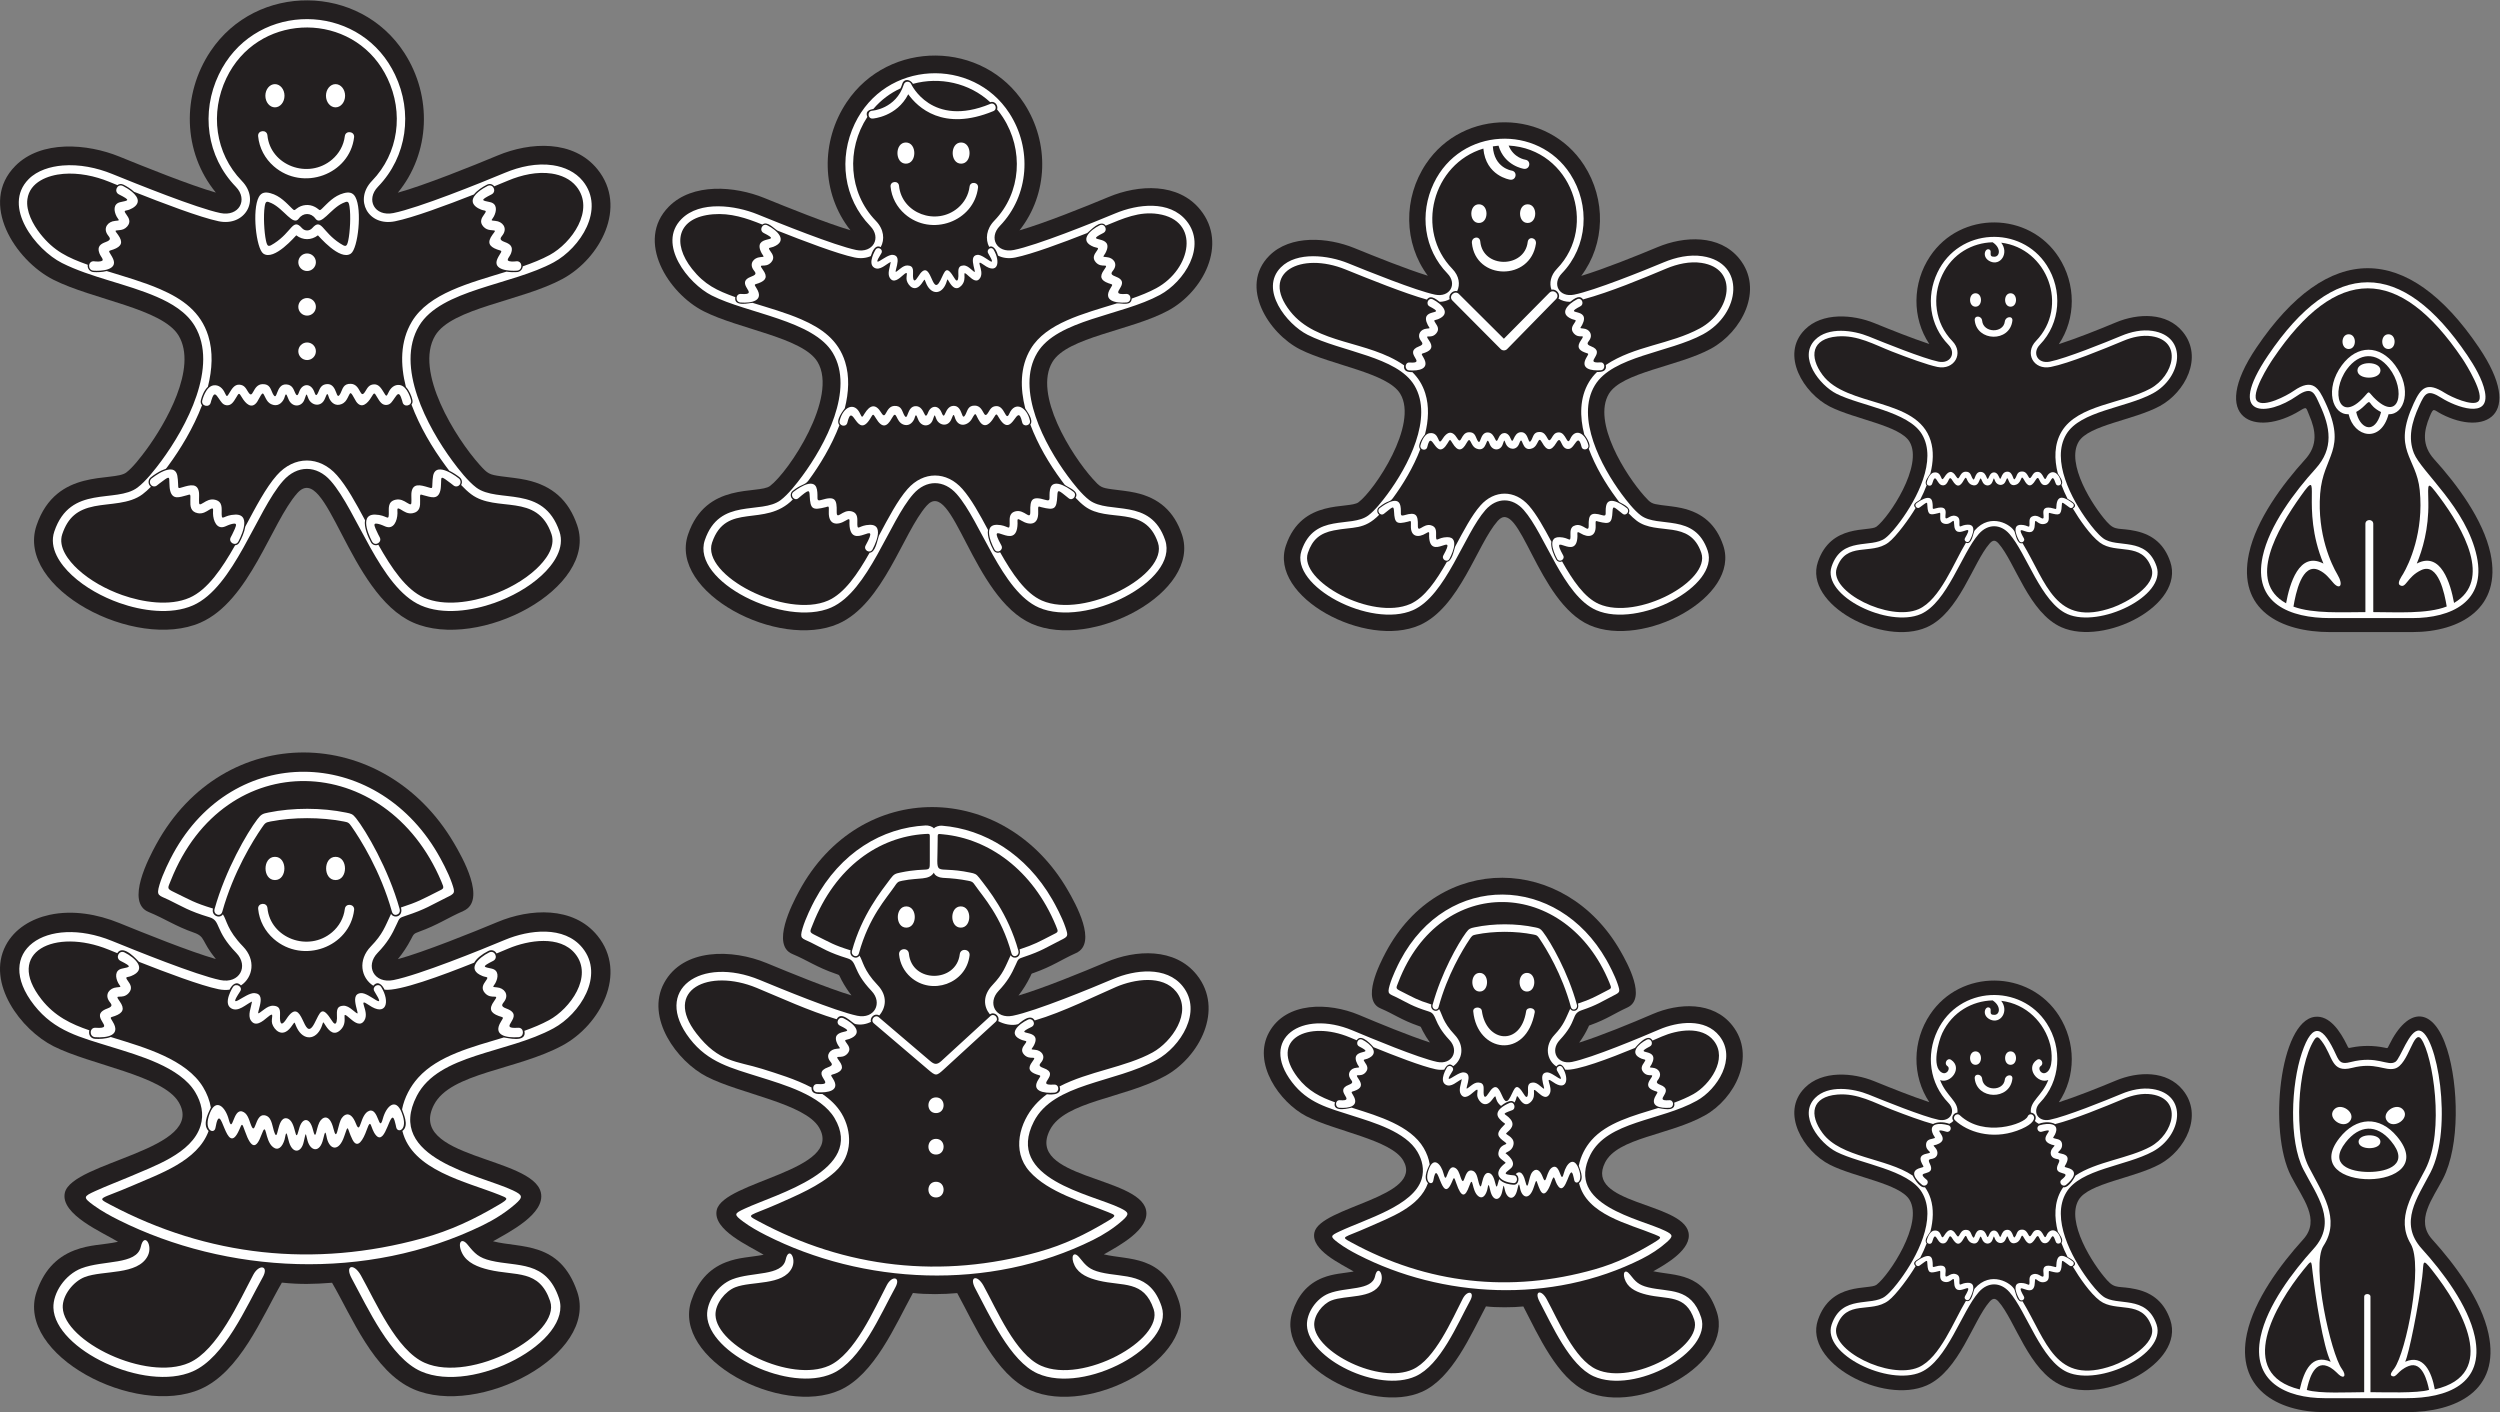
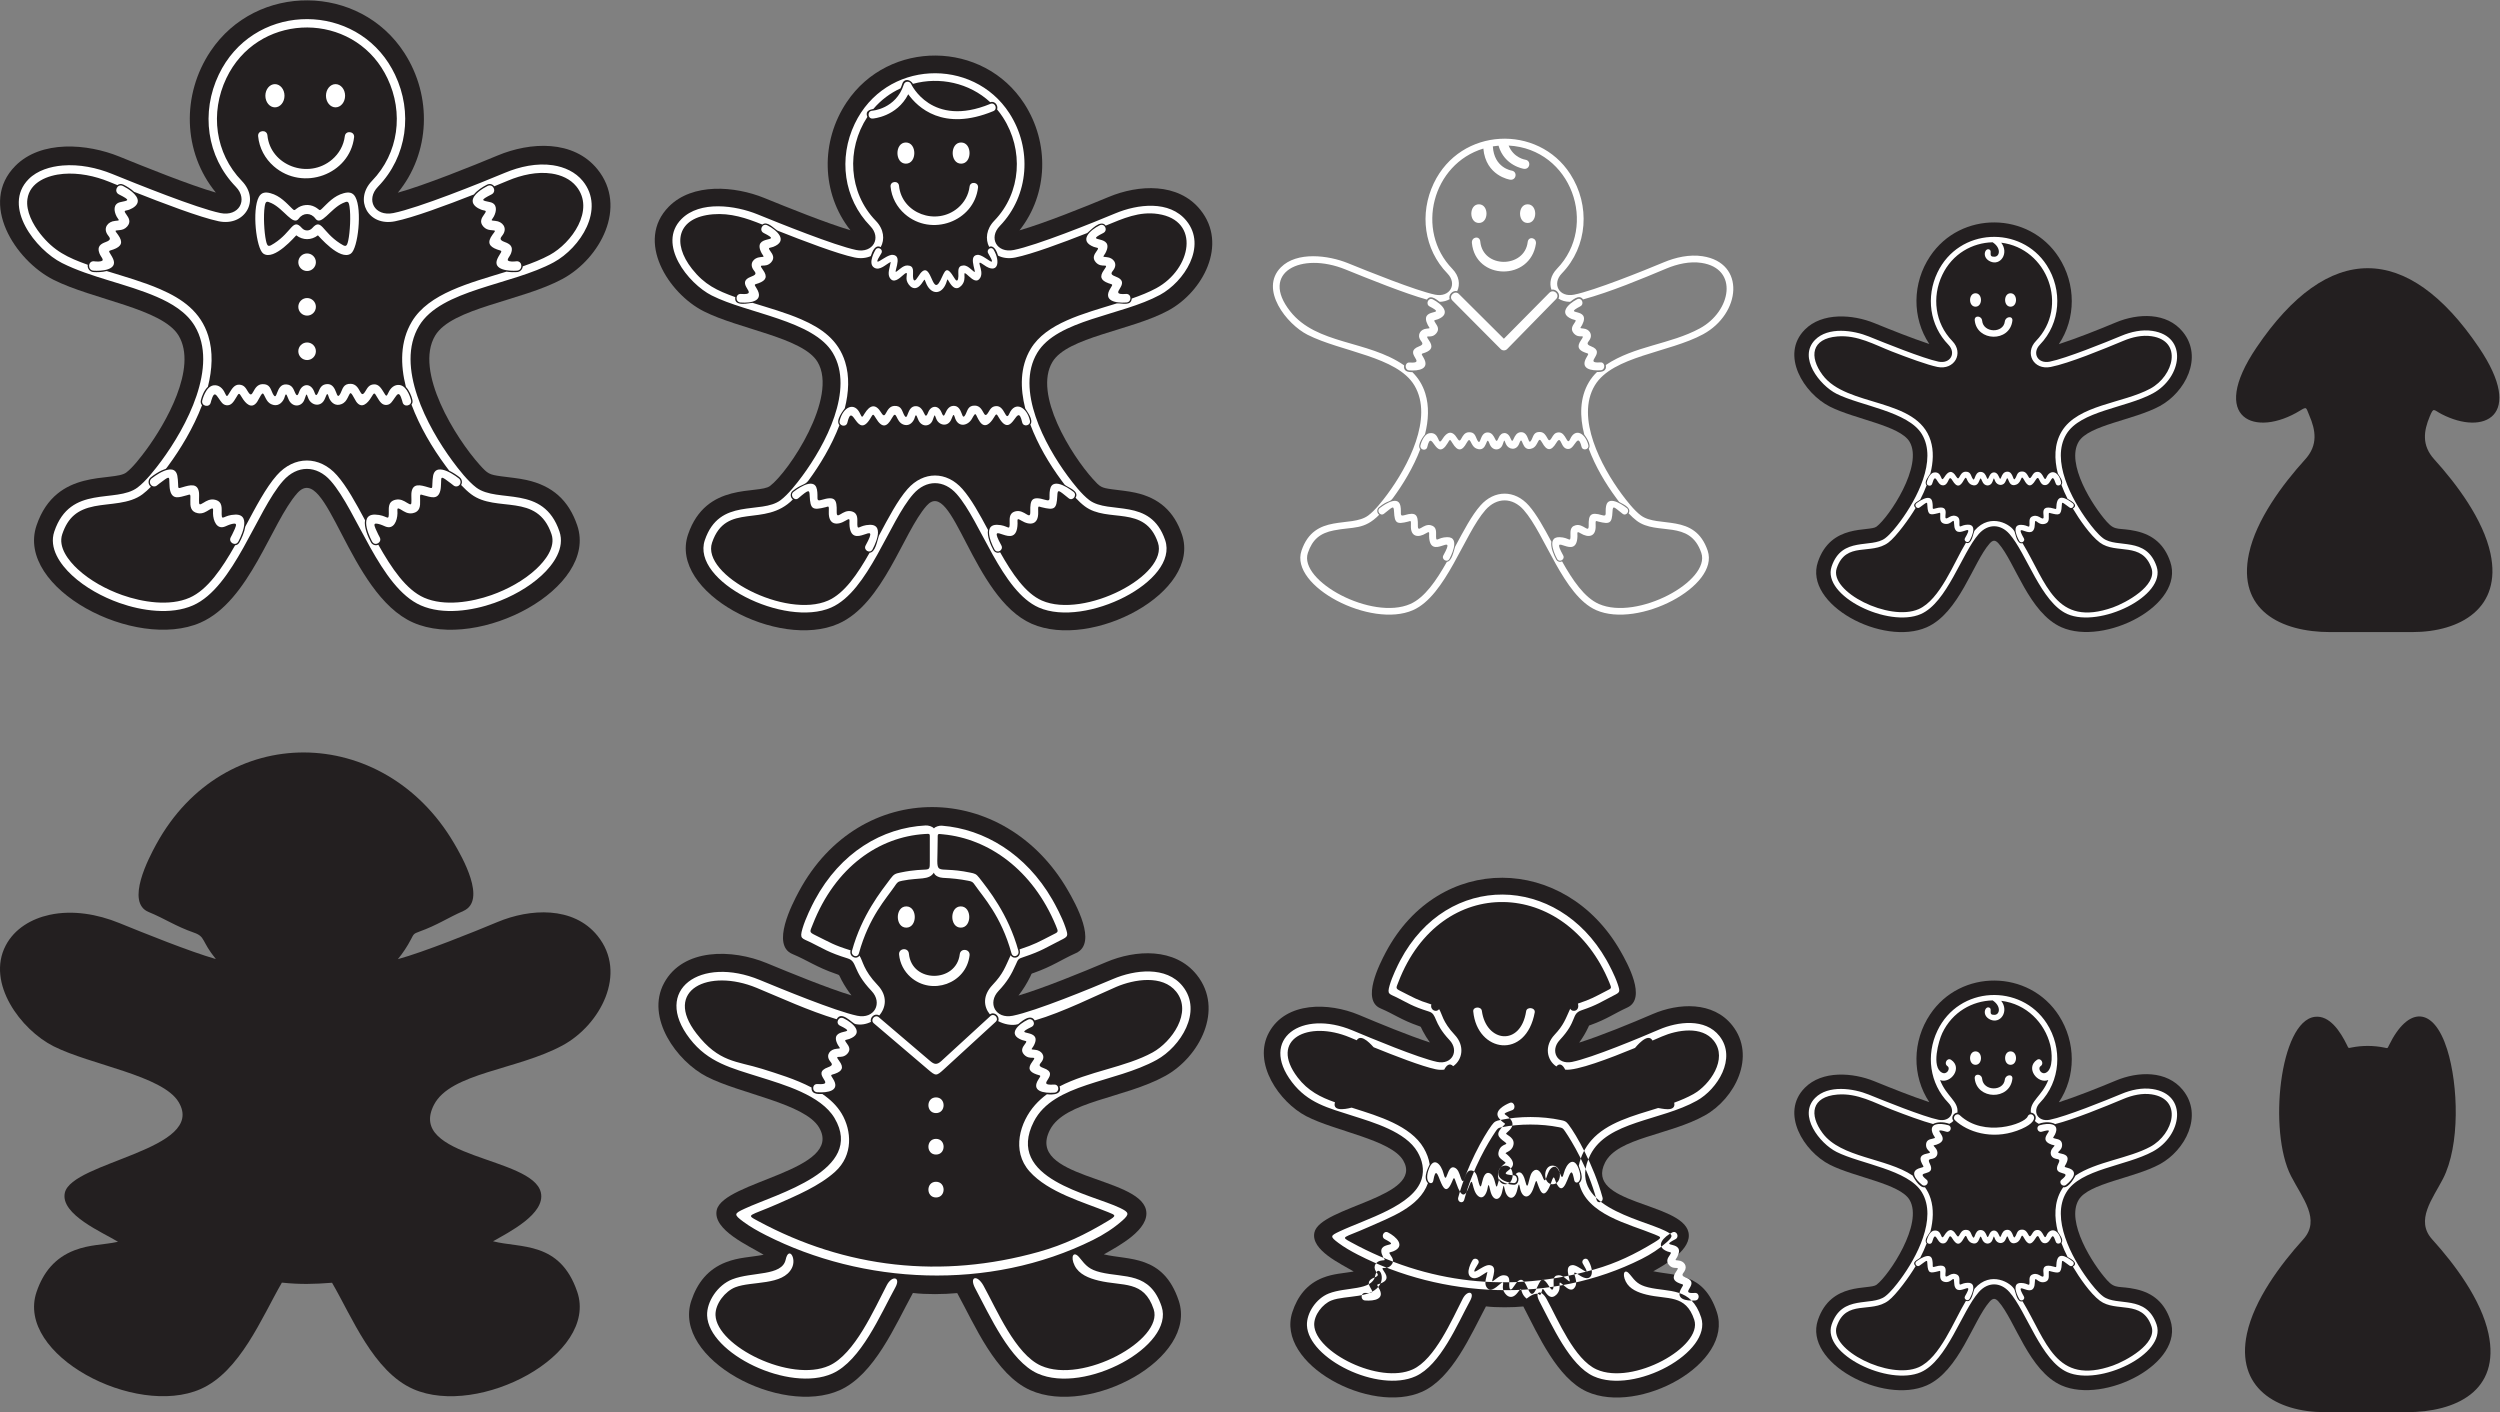
<svg xmlns="http://www.w3.org/2000/svg" viewBox="0 0 720.147 406.787" height="406.787" width="720.147" xml:space="preserve" id="svg2" version="1.1">
  <rect x="0" y="0" width="720.147" height="406.787" fill="#808080" stroke="none" />
  <defs id="defs6" />
  <g transform="matrix(1.333,0,0,-1.333,0,406.787)" id="g10">
    <g transform="scale(0.1)" id="g12">
      <path id="path14" style="fill:#231f20;fill-opacity:1;fill-rule:evenodd;stroke:none" d="m 859.719,2635.3 c 56.394,15.49 162.761,58.23 215.581,80.33 70.75,29.59 163.87,34.29 215.74,-29.68 66.13,-81.55 5.5,-193.12 -75.11,-236.87 -88.55,-48.05 -239.5,-62.56 -275.469,-122.51 -46.281,-77.14 44.582,-222.04 95.949,-279.21 17.48,-19.45 20.41,-21.36 46.59,-24.94 18.39,-2.51 36.79,-4.04 54.96,-8.05 55.91,-12.34 91.06,-43.91 109.44,-98.14 45.97,-135.61 -212.74,-272.22 -354.412,-209.97 -140.898,61.91 -186.535,352.34 -250.836,279.44 -56.015,-63.51 -102.625,-232.79 -208.789,-279.44 -141.117,-62 -400.554,73.88 -354.414,209.97 42.567,125.54 165.992,93.44 193.821,114.31 14.203,10.66 32.281,34.29 43.082,48.91 41.668,56.44 111.781,177.55 70.043,247.12 -34.95,58.24 -185.469,77.65 -270.368,120.56 -83.215,42.07 -161.898,165.59 -82.543,245.93 55.809,56.51 155.629,48.39 224.618,20.35 53.496,-21.75 152.851,-61.92 208.847,-77.9 -71.785,87.63 -74.199,211.82 -11.465,305.51 99.18,148.14 322.086,146.07 418.762,-3.62 60.57,-93.79 56.281,-216.36 -14.027,-302.1 v 0" />
      <path id="path16" style="fill:#ffffff;fill-opacity:1;fill-rule:evenodd;stroke:none" d="m 839.648,2915.38 c -86.578,134.06 -294.543,126.63 -366.878,-24.95 -38.817,-81.34 -26.5,-177.14 36.914,-242.46 27.101,-27.91 6.64,-65.01 -33.418,-56.7 -51.129,10.58 -182.539,63.64 -233.946,84.53 -33.375,13.57 -71.027,21.24 -107.117,18.22 -25.973,-2.17 -54.555,-10.45 -73.347,-29.48 -58.242,-58.97 15.562,-152.66 71.977,-181.18 61.68,-31.18 139.996,-44.98 205.051,-73.23 31.398,-13.63 63.73,-32.54 81.816,-62.68 52.371,-87.3 -17.89,-218.56 -72.199,-292.11 -13.285,-17.99 -33.441,-43.81 -51.375,-57.27 -46.711,-35.03 -144.992,7.61 -179.738,-94.88 -12.227,-36.06 12.808,-71.19 38.183,-94.73 28.586,-26.52 66.035,-46.89 102.649,-59.83 47.89,-16.92 110.773,-26.32 158.812,-5.21 88.336,38.81 137.399,204.19 194.684,269.13 30.379,34.45 72.531,34.45 102.918,0 57.285,-64.94 106.347,-230.32 194.683,-269.13 48.039,-21.11 110.924,-11.71 158.814,5.21 36.61,12.93 74.06,33.31 102.65,59.83 25.37,23.54 50.4,58.67 38.18,94.73 -34.75,102.49 -133.03,59.85 -179.74,94.88 -17.93,13.46 -38.091,39.28 -51.372,57.27 -54.309,73.55 -124.571,204.81 -72.196,292.11 47.328,78.88 199.738,87.84 290.918,137.31 57.52,31.21 112.09,115.02 62.94,175.63 -15.99,19.71 -39.82,30.41 -64.51,34.15 -35,5.3 -71.77,-2.86 -104.03,-16.36 -53.22,-22.26 -186.669,-76.07 -241.013,-86.95 -40.547,-8.1 -60.098,29.06 -33.098,56.95 63.243,65.3 75.489,160.98 36.739,242.21 -4.11,8.61 -8.77,16.97 -13.95,24.99 z m 30.274,-732.94 c 2.961,-12.09 21.25,-7.6 18.297,4.52 -0.02,0.09 -7.059,29.94 -24.172,32.65 -11.59,1.84 -20.301,-6.4 -24.77,-16.56 -4.355,-9.9 -5.093,-7.23 -10.019,0.78 -5.055,8.22 -10.559,17.7 -20.852,17.28 -10.679,-0.44 -14.152,-7.12 -18.816,-14.86 -12.141,-20.2 -9.11,15.07 -31.371,16 -16.696,0.7 -17.813,-11.66 -22.211,-20.16 -11.008,-21.3 -5.539,20.72 -29.211,19.59 -12.828,-0.62 -15.727,-10.04 -19.055,-17.67 -4.914,-11.29 -6.324,-4.75 -8.91,1.7 -7.437,18.59 -25.062,17.55 -31.801,0.7 -2.578,-6.45 -4.593,-14.39 -9.511,-3.11 -3.325,7.64 -6.227,17.06 -19.051,17.67 -23.672,1.14 -18.199,-40.88 -29.211,-19.59 -4.395,8.5 -5.52,20.85 -22.211,20.16 -22.258,-0.93 -19.234,-36.2 -31.371,-16 -4.66,7.75 -8.137,14.42 -18.821,14.86 -10.289,0.42 -15.796,-9.06 -20.843,-17.27 -4.934,-8.02 -5.668,-10.68 -10.028,-0.78 -4.464,10.16 -13.175,18.4 -24.769,16.56 -17.113,-2.71 -24.149,-32.57 -24.168,-32.66 -2.949,-12.11 15.34,-16.61 18.301,-4.52 0.004,0.04 1.523,6.3 3.679,11.54 4.668,11.3 8.391,4.78 13.528,-2.39 5.215,-7.28 8.406,-13.89 16.601,-14.92 10.391,-1.3 15.492,7.2 20.895,16.21 6.34,10.57 6.047,11.8 12.969,0.25 7.761,-12.97 20.781,-26.17 32.617,-9.21 1.39,2.03 3.386,5.79 5.386,9.47 7.918,14.52 7.399,8.66 13.411,-2.19 2.738,-4.96 5.527,-9.85 13.117,-12.9 11.625,-4.66 21.258,1.67 26.375,12.74 3.484,10.17 3.703,13.87 8.969,-0.14 7.64,-20.31 29.191,-18.51 34.902,-2.05 5.848,16.84 4.152,11.84 8.933,1.54 7.063,-15.24 28.196,-18.58 35.637,1.21 5.27,14.01 5.485,10.32 8.977,0.14 5.109,-11.07 14.75,-17.4 26.371,-12.73 7.59,3.04 10.375,7.93 13.113,12.89 6.012,10.86 5.496,16.72 13.41,2.19 2,-3.67 4,-7.43 5.391,-9.46 11.836,-16.97 24.851,-3.76 32.617,9.21 6.918,11.55 6.625,10.31 12.969,-0.26 5.398,-9.01 10.504,-17.5 20.894,-16.2 8.192,1.03 11.387,7.63 16.602,14.91 5.141,7.18 8.855,13.69 13.523,2.39 2.164,-5.24 3.676,-11.5 3.688,-11.53 z m -206.289,129.15 c 10.488,0 18.996,-8.5 18.996,-18.99 0,-10.49 -8.508,-18.99 -18.996,-18.99 -10.488,0 -18.988,8.5 -18.988,18.99 0,10.49 8.5,18.99 18.988,18.99 z m 0,192.39 c 10.488,0 18.996,-8.51 18.996,-19 0,-10.48 -8.508,-18.98 -18.996,-18.98 -10.488,0 -18.988,8.5 -18.988,18.98 0,10.49 8.5,19 18.988,19 z m 0,-96.36 c 10.488,0 18.996,-8.51 18.996,-18.99 0,-10.49 -8.508,-19 -18.996,-19 -10.488,0 -18.988,8.51 -18.988,19 0,10.48 8.5,18.99 18.988,18.99 z m 17.937,171.72 c 12.203,-17.11 32.075,20.83 58.993,33.3 10.746,4.98 12.867,4.76 14.765,-7.68 2.938,-19.28 1.172,-54.71 -2.812,-73.3 -3.141,-14.68 -6.161,-13.4 -17.719,-5.94 -39.359,25.43 -39.953,55.71 -60.016,33.07 -6.058,-6.84 -16.234,-6.84 -22.293,0 -20.066,22.64 -20.664,-7.64 -60.015,-33.07 -11.567,-7.46 -14.578,-8.74 -17.715,5.94 -3.992,18.59 -5.758,54.02 -2.817,73.3 1.899,12.44 4.02,12.66 14.77,7.68 26.91,-12.47 46.781,-50.41 58.98,-33.3 9.352,13.09 26.536,13.09 35.879,0 z m -41.351,-36.21 c 14.367,-11.02 32.461,-11.02 46.828,0 0.875,-0.38 47.621,-56.36 71.328,-39.38 15.285,10.94 24.613,94.55 9.535,122.26 -5.719,10.49 -14.691,10.9 -24.883,8.24 -21.386,-5.61 -35.074,-21.73 -47.261,-33.5 -6.325,-6.1 -4.481,-2.03 -14.996,3.65 -12.801,6.91 -28.45,5.34 -39.84,-3.58 -4.723,-3.69 -4.793,-4.55 -9.43,-0.07 -12.187,11.77 -25.871,27.89 -47.266,33.5 -10.179,2.66 -19.168,2.25 -24.879,-8.24 -15.074,-27.71 -5.75,-111.32 9.536,-122.26 23.711,-16.98 70.457,39 71.328,39.38 z m -46.094,326.74 c 11.418,0 20.672,-11.24 20.672,-25.1 0,-13.86 -9.254,-25.1 -20.672,-25.1 -11.41,0 -20.668,11.24 -20.668,25.1 0,13.86 9.258,25.1 20.668,25.1 z m 130.957,0 c 11.41,0 20.672,-11.24 20.672,-25.1 0,-13.86 -9.262,-25.1 -20.672,-25.1 -11.414,0 -20.668,11.24 -20.668,25.1 0,13.86 9.254,25.1 20.668,25.1 z m 20.047,-112.53 c 1.555,13.23 21.648,10.83 20.07,-2.37 -9.578,-80.19 -110.515,-117.66 -173.629,-62.58 -18.765,16.38 -31.297,39.25 -33.757,64.96 -1.254,13.2 18.82,15.13 20.074,1.9 6.199,-65.15 88.383,-96.1 139.746,-52.34 14.941,12.73 25.082,30.48 27.496,50.43 z M 339.023,2002.52 c -4.062,-3.27 -9.937,-2.53 -13.109,1.66 -3.18,4.18 -2.457,10.22 1.609,13.49 0.137,0.11 49.125,39.78 55.735,5.76 1.051,-5.38 1.316,-11.58 1.578,-16.96 0.508,-10.64 -0.574,-10.75 9.144,-7.82 16.684,5.05 32.614,9.35 35.879,-10.18 0.649,-3.91 0.356,-11.56 0.231,-17.69 -0.211,-10.65 0.738,-11.02 9.836,-5.43 6.273,3.85 14.25,8.92 24.996,6.29 17.398,-4.26 13.676,-19.93 14.062,-31.09 0.547,-15.82 4.114,-1.63 29.477,-0.94 39.59,1.07 6.637,-58.18 6.539,-58.36 -6.02,-11.06 -22.359,-1.64 -16.332,9.43 0.027,0.05 5.352,9.75 8.781,18.05 4.121,9.98 4.188,13.02 -6.07,10.7 -5.941,-1.35 -10.742,-3.82 -15.012,-5.55 -17.812,-7.24 -25.691,12.13 -26.086,28.42 -0.215,9.01 2.586,14.26 -8.168,7.7 -6.152,-3.75 -14.082,-9.45 -24.777,-7.34 -15.781,3.09 -16.398,15.45 -15.981,27.49 0.555,15.94 -0.003,13.12 -7.64,11.2 -15.16,-3.81 -30.735,-10.98 -36.024,10.12 -1.265,5.03 -1.351,10.89 -1.644,16.84 -0.5,10.24 0.922,14.49 -9.227,7.58 -7.574,-5.15 -17.754,-13.34 -17.797,-13.37 z m 735.267,510.01 c -17.9,6.54 -21.83,15.59 -10.21,31.7 7.63,10.59 8.09,8.84 -4.12,10.25 -5.11,0.59 -10.67,2.17 -15.56,7.68 -8.93,10.09 -3.43,18.8 1.67,25.87 7.61,10.56 2.35,7.2 -6.57,10.71 -8.48,3.33 -18.19,9.7 -18.09,18.8 0.13,13.55 21.34,26.9 32.11,32.25 12.11,6.06 20.69,-12.17 8.71,-18.22 -26.54,-13.39 -20.18,-12.93 -3.05,-16.74 15.68,-3.49 14.4,-19.04 7.93,-31.2 -4.41,-8.26 -9.07,-8.3 3.4,-9.31 15.39,-1.25 26.35,-15 16.3,-29.74 -4.38,-6.43 -10.4,-10.7 3.97,-15.97 10.42,-3.81 19.28,-9.21 13.68,-24.09 -3.89,-10.33 -14.89,-17.04 1.48,-18.04 4.2,-0.25 8.31,0.44 10.22,0.57 13.28,0.96 14.28,-19.35 0.97,-20.32 -15.88,-1.15 -53.17,0.83 -42.4,25.38 1.48,3.37 3.04,6.07 4.55,8.46 6.72,10.66 5.06,8.29 -4.99,11.96 z m -829.368,0 c 17.898,6.54 21.82,15.59 10.211,31.7 -7.637,10.59 -8.09,8.84 4.109,10.25 5.117,0.59 10.676,2.16 15.563,7.68 8.933,10.09 3.433,18.8 -1.664,25.87 -7.614,10.56 -2.356,7.2 6.566,10.71 8.484,3.33 18.188,9.7 18.098,18.8 -0.137,13.55 -21.344,26.9 -32.117,32.25 -12.102,6.06 -20.688,-12.17 -8.708,-18.22 26.543,-13.39 20.172,-12.93 3.043,-16.74 -15.668,-3.49 -14.394,-19.04 -7.918,-31.2 4.399,-8.26 9.063,-8.3 -3.41,-9.31 -15.382,-1.25 -26.347,-15 -16.3,-29.74 4.382,-6.43 10.402,-10.7 -3.973,-15.97 -10.41,-3.81 -19.274,-9.21 -13.672,-24.09 3.887,-10.33 14.891,-17.04 -1.484,-18.04 -4.203,-0.25 -8.305,0.44 -10.215,0.57 -13.281,0.96 -14.281,-19.35 -0.965,-20.32 15.879,-1.15 53.164,0.83 42.394,25.38 -1.476,3.37 -3.039,6.07 -4.546,8.46 -6.727,10.66 -5.063,8.29 4.988,11.96 z m 735.266,-510.01 c 4.066,-3.27 9.933,-2.53 13.109,1.66 3.18,4.18 2.457,10.22 -1.609,13.49 -0.145,0.11 -49.129,39.78 -55.743,5.76 -1.043,-5.38 -1.312,-11.58 -1.57,-16.96 -0.508,-10.64 0.57,-10.75 -9.145,-7.82 -16.683,5.05 -32.613,9.35 -35.875,-10.18 -0.656,-3.91 -0.363,-11.56 -0.238,-17.69 0.215,-10.65 -0.738,-11.02 -9.84,-5.43 -6.269,3.85 -14.238,8.92 -24.992,6.29 -17.394,-4.26 -13.676,-19.93 -14.058,-31.09 -0.547,-15.82 -4.114,-1.63 -29.481,-0.94 -39.59,1.07 -6.637,-58.18 -6.535,-58.36 6.019,-11.06 22.355,-1.64 16.332,9.43 -0.031,0.05 -5.355,9.75 -8.785,18.05 -4.121,9.98 -4.18,13.02 6.078,10.7 5.934,-1.35 10.738,-3.82 15.008,-5.55 17.808,-7.24 25.691,12.13 26.082,28.42 0.215,9.01 -2.582,14.26 8.168,7.7 6.152,-3.75 14.082,-9.45 24.781,-7.34 15.785,3.09 16.395,15.45 15.98,27.49 -0.554,15.94 0,13.12 7.637,11.2 15.16,-3.81 30.738,-10.98 36.028,10.12 1.261,5.03 1.351,10.89 1.64,16.84 0.5,10.24 -0.918,14.49 9.235,7.58 7.566,-5.15 17.746,-13.34 17.793,-13.37 z m -155.77,903.02 c -79.051,122.41 -269.141,115.69 -335.285,-22.92 -35.543,-74.48 -24.508,-162.21 33.558,-222.02 40.168,-41.37 6.489,-98.81 -50.101,-87.09 -39.879,8.26 -121.836,39.44 -182.777,63.63 -7.161,6.69 -16.336,12.15 -22.782,15.34 -5.179,2.6 -9.89,1.73 -13.304,-0.87 -6.809,2.75 -12.95,5.25 -18.239,7.4 -30.726,12.49 -65.547,19.72 -98.773,16.94 -32.981,-2.76 -72.406,-17.49 -77.492,-54.59 -3.598,-26.29 12.078,-54.94 27.793,-74.87 29.625,-37.56 59.105,-51.39 102.648,-67.02 -1.394,-7.69 4.379,-15.18 12.199,-15.74 7.903,-0.58 19.129,-0.28 28.7,2.22 38.875,-12.1 79.05,-23.34 115.535,-39.18 48.55,-21.08 87.789,-49.02 103.941,-100.89 10.699,-34.33 8.723,-72.2 -0.762,-109.97 -7.953,-7.4 -13.023,-19.91 -15.175,-28.95 -1.118,-4.6 0.097,-8.37 2.48,-11.02 -18.609,-48.95 -47.016,-95.5 -73.496,-131.37 -6.996,-9.48 -2.621,-4.29 -13.941,-9.69 -7.938,-3.8 -16.543,-9.31 -23.454,-14.88 -6.41,-5.16 -6.097,-15.43 0.5,-20.2 -5.937,-6.07 -12.043,-11.62 -18.187,-16.23 -28.68,-21.51 -69.93,-19.12 -103.781,-25.82 -36.719,-7.28 -57.321,-23.95 -69.66,-60.37 -9.59,-28.29 14.046,-57.73 33.335,-75.63 26.809,-24.87 62.02,-43.89 96.364,-56.03 43.289,-15.29 102.062,-24.77 145.472,-5.7 38.621,16.97 69.852,62.8 98.371,113.34 4.125,0.3 7.461,2.76 9.477,6.46 4.348,7.88 10.531,21.48 12.578,34 22.774,42.65 44.531,84.17 67.953,110.73 37.61,42.63 92.512,42.63 130.117,0 20.915,-23.71 40.497,-59.34 60.657,-97.05 -2.856,-14.82 6.711,-36.75 12.738,-47.68 3.188,-5.82 10.047,-8.06 15.926,-5.23 28.703,-51.03 60.125,-97.46 99.058,-114.57 43.414,-19.07 102.181,-9.59 145.481,5.7 34.34,12.14 69.55,31.16 96.35,56.02 19.29,17.9 42.94,47.35 33.35,75.64 -30.87,91.03 -118.99,45.34 -173.45,86.19 -7.42,5.57 -14.78,12.5 -21.856,20.06 3.125,5.36 1.961,12.41 -2.964,16.37 -6.704,5.4 -15.004,10.75 -22.739,14.53 -2.613,3.43 -5.129,6.8 -7.523,10.04 -30.012,40.65 -56.164,85.37 -74.004,132.76 2,2.6 2.934,6.12 1.902,10.35 -2.039,8.55 -6.703,20.25 -13.968,27.75 -12.059,47.66 -12.907,98.3 12.914,141.35 36.64,61.06 124.248,83.21 204.388,107.93 8.05,-1.34 16.52,-1.44 22.85,-0.98 6.64,0.47 11.87,5.89 12.38,12.38 21.02,7.25 40.83,15.16 58.21,24.58 47.05,25.54 98.8,97.34 57.5,148.27 -13.09,16.13 -33.01,24.6 -53.15,27.66 -31.59,4.78 -65.19,-2.98 -94.32,-15.17 -8.26,-3.45 -18.43,-7.66 -29.95,-12.37 -3.36,4.39 -9.22,6.72 -15.83,3.4 -8.19,-4.06 -20.77,-11.76 -28.05,-21.01 -59.798,-23.58 -132.294,-50.35 -170.614,-58.01 -58.223,-11.64 -88.848,46.88 -49.684,87.33 57.91,59.8 68.883,147.41 33.398,221.79 -3.777,7.92 -8.054,15.6 -12.812,22.96 v 0" />
      <path id="path18" style="fill:#231f20;fill-opacity:1;fill-rule:evenodd;stroke:none" d="m 419.34,1036.15 c -40.949,14.36 -61.84,29.77 -98.207,44.71 -50.363,20.69 0.41,116.84 16.383,146.07 146.14,267.53 491.672,261.35 643.543,2.74 17.355,-29.55 71.491,-123.83 20.441,-146.52 -36.383,-16.16 -55.621,-30.3 -95.461,-44.74 -12.48,-4.52 -11.976,-5.23 -18.117,-16.98 -7.895,-15.1 -17.32,-29.321 -28.133,-42.485 56.406,15.496 162.751,58.225 215.581,80.325 69.59,29.12 163.5,34.73 215.73,-29.67 66.13,-81.553 5.51,-193.127 -75.1,-236.877 C 1117.48,739.266 973.816,733.652 937.871,664.395 877.789,548.66 1151.47,552.43 1168.81,474.504 c 10.31,-46.301 -70.13,-86.145 -103.37,-105.199 58.53,-15.371 144.5,1.261 182.02,-109.43 C 1293.43,124.266 1034.72,-12.344 893.051,49.902 807.09,87.676 760.723,205.535 717.543,279.656 677.422,276.633 649.574,275.781 609.145,279.941 565.836,205.098 518.863,87.449 433.422,49.902 292.309,-12.102 32.871,123.789 79.008,259.875 c 14.355,42.332 39.722,73.699 81.969,89.93 33.625,12.918 61.859,11.386 94.05,18.371 -31.332,19.48 -125.047,58.719 -114.968,105.64 14.515,67.618 307.902,93.079 245.898,196.399 -34.531,57.539 -190.289,80.09 -270.367,120.566 -70.633,35.703 -145.551,136.289 -103.356,217.509 18.965,36.5 55.84,58 95.051,66.47 50.039,10.81 103.52,1.34 150.383,-17.71 53.48,-21.74 152.859,-61.913 208.848,-77.89 -31.707,38.69 -22.082,48.2 -47.176,56.99 v 0" />
-       <path id="path20" style="fill:#ffffff;fill-opacity:1;fill-rule:evenodd;stroke:none" d="m 745.191,1087.54 c 1.555,13.23 21.645,10.83 20.075,-2.36 -9.586,-80.2 -110.52,-117.668 -173.629,-62.59 -18.77,16.37 -31.301,39.26 -33.762,64.96 -1.254,13.21 18.82,15.13 20.074,1.9 6.196,-65.15 88.383,-96.102 139.746,-52.34 14.942,12.73 25.082,30.48 27.496,50.43 z M 856.168,615.793 c 2.465,-13.852 27.379,-7.395 11.84,31.797 -13.024,32.871 -33.379,13.816 -40.738,-13.52 -8.559,-31.765 -9.012,23.711 -29.071,17.207 -20.609,-6.668 -18.586,-54.824 -28.941,-28.015 -12.52,32.422 -28.551,18.672 -33.203,7.785 -6.969,-16.34 -8.317,-47.219 -15.371,-18.762 -8.797,35.477 -25.082,25.078 -30.582,13.887 -7.774,-15.828 -7.227,-42.246 -13.993,-15.293 -7.023,27.871 -23.597,26.211 -29.972,0.848 -9.782,-39.11 -4.539,19.992 -26.918,23.371 -22.141,3.347 -17.348,-59.66 -27.52,-26.797 -4.023,13.008 -4.996,31.699 -20.929,33.398 -20.887,2.207 -18.211,-50.351 -29.543,-17.988 -3.731,10.644 -7.079,22.637 -17.743,26.062 -20.203,6.504 -20.519,-49.96 -29.07,-17.593 -7.398,27.996 -27.766,47.047 -40.824,14.293 -15.371,-38.551 9.453,-46.434 11.93,-32.43 12.66,71.523 21.914,-71.367 51.546,-3.645 6.004,13.723 5.739,15.61 12.235,-3.007 14.543,-41.661 25.203,-36.817 35.781,-7.84 11.891,32.566 5.879,-11.914 25.023,-26.848 10.887,-8.484 20.028,0.156 24.852,16.379 3.27,15.098 3.484,20.684 8.438,-0.84 7.191,-31.094 27.519,-29.07 32.906,-4.211 5.512,25.395 3.918,17.832 8.394,2.387 6.676,-22.941 26.575,-26.691 33.59,3.457 4.953,21.453 5.172,15.953 8.445,1.063 6.223,-23.918 25.704,-29.024 37.208,5.363 9.652,28.844 5.335,17.82 17.699,-7.258 11.152,-22.012 23.422,0.051 30.746,20.684 10.398,29.296 7.39,2.996 20.285,-11.563 21.234,-23.965 30.707,61.555 40.008,32.09 2.019,-6.406 3.445,-14.445 3.492,-14.461 z m 56.523,-240.102 c 61.172,16.887 111.439,40.801 165.199,72.473 23.15,13.633 19.67,14.082 1.36,21.395 -72.68,29.066 -188.609,52.863 -209.73,138.136 16.535,11.797 0.144,41.075 -0.665,46.77 5,25.359 17.938,49.578 34.743,68.238 43.136,47.922 115.592,66.086 185.112,87.043 5.54,-0.09 50.83,-13.379 44.53,14.363 18.76,6.661 36.74,14.094 53.22,23.039 45.18,24.524 96.43,94.258 56.54,143.45 -33.06,40.782 -101.52,29.202 -143.74,11.552 -6.33,-2.646 -15.3,-6.427 -26.17,-10.959 -3.16,5.743 -9.93,9.379 -17.75,5.469 -14,-6.98 -25.3,-16.113 -30.68,-25.305 -69.965,-28.046 -162.527,-62.195 -193.562,-58.433 -4.938,10.176 -14.473,20.586 -24.379,8.562 -26.785,17.149 -34.024,55.321 -5.117,85.176 25.554,26.39 30.253,42.1 43.437,70.13 6.305,-10.93 27.055,-6.18 21.402,13.84 36.926,11.99 45.961,17.62 78.243,33.82 15.507,7.78 15.929,6.03 8.91,22.65 -119.317,282.59 -468.188,294.53 -584.356,2.19 -7.019,-17.66 -9.465,-17.63 7.164,-25.65 35.34,-17.06 42.668,-22.8 83.848,-35.31 -4.156,-15.11 14.035,-23.02 21.41,-12.54 8.574,-12.51 8.824,-33.69 43.403,-69.33 28.445,-29.304 21.597,-66.812 -4.27,-84.28 -10.305,10.476 -19.52,1.179 -24.797,-9.219 -7.391,-0.969 -15.437,-0.715 -23.988,1.062 -38.235,7.911 -112.395,35.75 -171.766,59.18 -2.066,1.672 -33.644,39.707 -46.82,18.75 l -19.074,7.735 C 118.816,1046.65 8.91,994.758 89.719,891.887 118.293,855.508 153.809,838.484 193.113,825.168 c -2.351,-7.719 1.489,-17.609 12.141,-18.383 8.941,-0.644 23.34,-0.144 34.098,3.969 l 8.191,-2.531 c 63.73,-19.864 155.152,-45.567 191.512,-106.153 8.312,-13.855 14.133,-28.64 16.605,-43.886 -0.836,-3.664 -20.953,-34.805 -4.855,-50.618 C 426.855,542.168 344.297,515.051 286.168,489.492 215.434,458.895 206.895,464.961 238.008,448.457 448.551,336.75 678.805,311.133 912.691,375.691 Z M 257.066,414.91 c -19.3,9.621 -38.117,20.039 -54.39,31.867 -24.16,17.547 -22.422,19.317 3.109,30.996 24.281,11.114 58.727,24.231 72.274,30.176 52.488,23.074 136.609,50.418 155.254,110.774 7.863,25.457 1.878,50.593 -11.551,72.976 -32.641,54.403 -122.895,79.414 -180.215,97.274 -68.047,21.211 -123.399,34.074 -167.684,90.461 -91.207,116.113 26.535,196.466 168.075,138.936 50.07,-20.362 181.683,-73.741 234.156,-84.608 41.633,-8.617 62.043,30.293 34.504,58.66 -47.407,48.848 -32.86,69.478 -57.606,76.958 -45.758,13.82 -58.484,23.18 -88.644,37.78 -21.258,10.27 -27.153,7.63 -19.645,32.82 7.067,23.7 22.231,53.7 29.457,66.93 130.613,239.11 435.442,232.26 570.891,1.61 7.289,-12.42 23.406,-41.7 31.476,-65.17 7.516,-21.84 6.887,-22.19 -12.054,-31.47 -32.996,-16.19 -44.219,-24.9 -87.52,-39.12 -13.89,-4.57 -13.562,-4.62 -19.531,-17.95 -10.469,-23.36 -21.035,-41.22 -41.336,-62.173 -27.609,-28.516 -7.711,-67.278 34.168,-58.899 55.715,11.145 189.156,65.227 241.226,87.012 51.4,21.5 127.68,31.26 167.18,-17.46 48.61,-59.942 -5.67,-142.977 -62.58,-173.856 C 1095.1,774.648 948.102,774.797 900.801,683.633 830.293,547.742 1038.97,512.375 1108.24,479.336 c 21.41,-10.215 23.06,-14.316 4.99,-30 -20.48,-17.781 -44.74,-33.137 -70.1,-45.496 C 791.598,281.191 488.941,299.305 257.066,414.91 Z m 803.814,-87.5 c 57.55,-13.785 119.12,1.379 147.03,-80.945 C 1239.59,153.027 1023.43,38.23 909.855,88.137 843.715,117.195 794.949,225.078 759.973,289.148 c -15.43,28.332 4.531,33.801 19.886,6.457 31.938,-56.875 76.696,-162.031 138.102,-189.011 100.519,-44.164 295.299,61.219 270.859,133.394 -23.55,69.453 -73.98,53.774 -132.64,67.817 -23.17,5.543 -46.92,14.754 -57.328,35.398 -10.985,21.777 -2.512,36.414 11.918,18.457 15.29,-19.015 23.83,-27.961 50.11,-34.25 z m -741.54,10.395 c -21.277,-42.434 -96.652,-30.637 -136.156,-45.801 -24.293,-9.336 -48.559,-39.113 -47.602,-65.93 2.625,-73.359 180.609,-160.039 272.934,-119.48 61.675,27.097 108.437,133.386 138.851,190.457 12.649,23.742 34.598,19.699 20.36,-5.684 C 532.09,227.898 485.43,118.367 416.625,88.137 312.789,42.52 118.656,135.488 115.434,225.352 c -1.161,32.546 25.074,71.855 60.519,85.468 47.633,18.289 119.399,6.856 128.301,46.504 7.348,32.735 26.539,3.313 15.086,-19.519 z m -70.985,518.367 c 17.899,6.543 21.821,15.594 10.208,31.699 -13.774,19.109 5.3,1.707 19.675,17.938 8.934,10.078 3.434,18.789 -1.668,25.863 -7.609,10.562 -2.351,7.207 6.575,10.711 36.46,14.336 8.492,39.836 -14.024,51.055 -12.105,6.054 -20.687,-12.176 -8.707,-18.223 26.543,-13.391 20.172,-12.93 3.043,-16.738 -15.668,-3.497 -14.394,-19.043 -7.922,-31.204 4.403,-8.261 9.067,-8.3 -3.406,-9.312 -15.387,-1.242 -26.348,-14.992 -16.305,-29.738 4.387,-6.426 10.406,-10.703 -3.969,-15.965 -44.472,-16.313 23.465,-45.09 -25.371,-41.555 -13.281,0.957 -14.281,-19.363 -0.964,-20.332 25.89,-1.875 56.941,3.574 37.843,33.84 -6.722,10.664 -5.058,8.289 4.992,11.961 z m 829.365,0 c -17.9,6.543 -21.82,15.594 -10.21,31.699 13.78,19.109 -5.29,1.707 -19.67,17.938 -8.94,10.078 -3.44,18.789 1.66,25.863 7.61,10.562 2.36,7.207 -6.57,10.711 -36.46,14.336 -8.5,39.824 14.02,51.055 12.11,6.054 20.69,-12.168 8.71,-18.223 -26.54,-13.391 -20.17,-12.93 -3.04,-16.738 15.67,-3.497 14.39,-19.043 7.92,-31.204 -4.4,-8.261 -9.06,-8.3 3.41,-9.312 15.38,-1.242 26.34,-14.992 16.29,-29.738 -4.38,-6.426 -10.4,-10.703 3.98,-15.965 44.47,-16.313 -23.47,-45.09 25.37,-41.555 13.28,0.957 14.28,-19.363 0.97,-20.332 -25.91,-1.875 -56.93,3.563 -37.85,33.84 6.72,10.672 5.06,8.289 -4.99,11.961 z m -574.298,62.527 c 6.418,9.739 22.082,0.52 15.664,-9.195 -30.82,-46.66 11.59,-2.246 31.055,-3.918 15.191,-1.309 14.445,-13.867 11.589,-26.516 -4.585,-20.32 -8.507,-21.836 9.504,-8.418 5.899,4.407 12.239,7.942 19.118,7.641 18.824,-0.832 14.191,-15.285 14.648,-27.434 0.609,-16.511 6.715,-12.402 13.66,-1.601 37.141,57.762 35.77,-56.699 60.735,-9.231 12.906,24.524 15.418,41.457 38.464,5.078 7.075,-11.132 9.996,-3.972 10.344,5.754 0.426,12.149 -3.945,26.602 13.774,27.434 7.031,0.332 13.457,-3.879 19.418,-8.789 15.558,-12.816 11.835,-9.543 7.941,7.723 -2.992,13.242 -4.508,26.984 10.488,28.359 18.328,1.672 58.246,-42.742 29.235,3.918 -6.039,9.715 8.707,18.934 14.746,9.195 19.8,-31.941 11.144,-64.91 -26.461,-39.07 -27.461,18.867 2.211,-13.281 -9.844,-32.949 -8.277,-13.504 -20.387,-5.137 -30.219,3.379 -25.523,22.129 -1.203,-4.727 -21.453,-24.063 -13.648,-13.047 -23.855,-3.019 -31.515,8.32 -7.836,11.602 -4.551,10.34 -9.704,-2.109 -11.839,-28.582 -38.812,-29.871 -52.757,-2.227 -7.575,15.02 -2.45,15.829 -13.457,1.68 -19.075,-24.465 -36.383,-4.68 -40.204,7.695 -3.613,11.758 7.372,28.77 -10.211,13.946 -10.96,-9.258 -26.066,-21.856 -35.988,-6.621 -7.125,10.949 0.629,27.937 2.66,40.656 -13.054,-5.586 -29.586,-23.773 -45.078,-14.621 -18.695,11.023 3.785,45.887 3.848,45.984 z m 265.887,365.011 c 21.336,-27.04 70.027,-109.35 94.289,-196.28 3.472,-12.42 -13.149,-18.42 -16.621,-5.98 -24.692,88.39 -68.77,157.52 -87.055,183.77 -6.231,8.94 -7.356,9.36 -17.305,11.29 -48.847,9.51 -109.019,9.51 -157.875,0 -11.074,-2.15 -11.894,-3.37 -18.875,-13.5 -19.113,-27.79 -61.488,-95.55 -85.515,-181.56 -3.473,-12.44 -20.086,-6.44 -16.622,5.98 23.579,84.47 70.215,164.58 92.415,193.85 8.367,11.03 11.793,12.05 23.89,14.52 52.938,10.81 115.336,10.74 168.168,-0.19 10.313,-2.13 13.863,-2.73 21.106,-11.9 z m -175.121,-83.63 c 27.199,0 27.195,-50.2 0,-50.2 -27.192,0 -27.196,50.2 0,50.2 z m 130.957,0 c 27.199,0 27.195,-50.2 0,-50.2 -27.196,0 -27.196,50.2 0,50.2 v 0" />
-       <path id="path22" style="fill:#231f20;fill-opacity:1;fill-rule:evenodd;stroke:none" d="m 3417.08,2455.48 c 48.75,14.81 118.3,42.67 164.66,62.07 58.1,24.31 134.21,27.78 176.77,-24.7 54.34,-67.01 5.16,-158.69 -61.24,-194.74 -70.72,-38.36 -192.38,-50.67 -220.46,-97.48 -36.38,-60.64 36.53,-176.33 76.84,-221.19 13.61,-15.14 15.38,-16.37 35.74,-19.16 14.88,-2.02 29.73,-3.26 44.43,-6.51 45.93,-10.14 74.97,-36.22 90.07,-80.77 37.92,-111.83 -172.94,-223.23 -288.8,-172.33 -113.61,49.92 -150.82,279.43 -198.47,225.43 -44.8,-50.79 -82.35,-187.4 -168.87,-225.43 -115.48,-50.74 -326.85,60.15 -288.82,172.33 34.72,102.43 135.88,77.57 156.84,93.29 35.02,26.25 129.86,168.33 90.25,234.34 -27.27,45.43 -148.64,61.71 -216.29,95.89 -68.66,34.69 -132.39,136.16 -67.1,202.25 45.76,46.34 127.1,40 183.7,17 47.22,-19.2 110.3,-44.66 159.21,-60 -52.59,70.44 -53.53,167.87 -3.89,241.99 80.89,120.81 262.62,119.13 341.46,-2.95 47.76,-73.96 46.02,-169.87 -6.03,-239.33 v 0" />
      <path id="path24" style="fill:#ffffff;fill-opacity:1;fill-rule:evenodd;stroke:none" d="m 3393.32,2675.57 c -69.62,107.81 -236.86,101.83 -295.03,-20.06 -31.21,-65.41 -21.31,-142.46 29.69,-194.98 21.79,-22.44 5.34,-52.27 -26.87,-45.6 -41.12,8.52 -146.79,51.18 -188.14,67.99 -42.4,17.24 -110.58,25.9 -145.12,-9.06 -46.83,-47.42 12.52,-122.77 57.88,-145.7 73.14,-36.96 193.23,-46.87 230.69,-109.29 42.12,-70.2 -14.39,-175.75 -58.06,-234.91 -10.68,-14.46 -26.9,-35.23 -41.32,-46.05 -37.56,-28.17 -116.59,6.12 -144.53,-76.29 -26.05,-76.84 149.89,-168.5 240.97,-128.48 71.02,31.21 110.48,164.19 156.54,216.41 24.44,27.71 58.34,27.71 82.77,0 46.07,-52.21 85.52,-185.2 156.56,-216.41 91.07,-40.02 267.01,51.65 240.95,128.48 -27.94,82.41 -106.97,48.12 -144.53,76.29 -14.42,10.82 -30.63,31.59 -41.32,46.05 -43.67,59.16 -100.17,164.71 -58.06,234.91 38.07,63.43 160.64,70.63 233.95,110.42 81.85,44.41 92.67,154.46 -1.27,168.7 -28.13,4.26 -57.7,-2.31 -83.65,-13.16 -42.79,-17.9 -150.11,-61.18 -193.81,-69.92 -32.61,-6.52 -48.32,23.37 -26.61,45.79 56.57,58.42 61.81,147.53 18.32,214.87 z m 24.35,-589.39 c 2.38,-9.73 17.09,-6.12 14.71,3.63 -6.4,25.91 -28.36,37.94 -39.35,12.94 -6.99,-15.88 -8.44,15.19 -24.83,14.52 -8.59,-0.36 -11.38,-5.72 -15.13,-11.96 -9.76,-16.24 -7.33,12.13 -25.23,12.87 -13.43,0.57 -14.32,-9.38 -17.86,-16.21 -8.85,-17.12 -4.45,16.67 -23.5,15.75 -17.71,-0.84 -15.2,-31.03 -22.48,-12.83 -5.97,14.95 -20.15,14.11 -25.57,0.56 -7.79,-19.45 -5.54,10.88 -22.97,11.71 -19.04,0.91 -14.64,-32.88 -23.5,-15.76 -3.53,6.84 -4.43,16.78 -17.86,16.22 -17.89,-0.75 -15.46,-29.11 -25.22,-12.87 -10.4,17.3 -21.69,14.65 -31.9,-1.94 -11.07,-18.01 -4.36,16.44 -27.98,12.69 -13.75,-2.18 -19.42,-26.19 -19.44,-26.26 -2.36,-9.74 12.34,-13.36 14.72,-3.63 10.2,43.69 17.99,-34.95 43.99,8.39 5.1,8.5 4.87,9.48 10.43,0.2 11.4,-19.04 20.91,-17.5 30.57,0.2 9.44,17.34 7.08,-6.4 21.33,-12.13 25.11,-10.08 19.81,33.02 28.42,10.14 6.15,-16.35 23.47,-14.89 28.07,-1.65 4.7,13.54 3.33,9.52 7.18,1.24 5.68,-12.26 22.67,-14.95 28.66,0.97 8.6,22.89 3.31,-20.21 28.42,-10.13 14.26,5.72 11.88,29.46 21.34,12.14 9.65,-17.72 19.16,-19.25 30.55,-0.22 11.8,19.68 7.85,-15.66 27.24,-13.23 13.41,1.69 19.12,36.92 27.19,4.65 z m -426.93,-144.7 c -7.74,-6.22 -16.78,6.15 -9.24,12.19 0.1,0.1 39.5,31.99 44.82,4.63 2.91,-14.98 -3.26,-23.51 8.61,-19.92 25.48,7.69 29.5,0.45 29.05,-22.42 -0.37,-17.71 11.27,4.8 28,0.7 14,-3.44 11,-16.03 11.31,-25 0.44,-12.72 3.3,-1.31 23.7,-0.77 31.85,0.87 5.35,-46.78 5.27,-46.92 -4.85,-8.9 -17.98,-1.33 -13.14,7.58 31.01,56.26 -29.49,-15.28 -30.87,41.52 -0.18,7.24 2.08,11.46 -6.57,6.19 -17.09,-10.43 -33.61,-7.78 -32.77,16.2 0.45,12.82 0,10.55 -6.14,9 -24.86,-6.25 -29.07,-3.45 -30.3,21.69 -0.72,14.73 -3.3,9.52 -21.73,-4.67 z m 515.6,0 c 7.74,-6.22 16.79,6.15 9.25,12.19 -0.12,0.1 -39.52,31.99 -44.83,4.63 -2.91,-14.98 3.26,-23.51 -8.62,-19.92 -25.47,7.69 -29.5,0.45 -29.03,-22.42 0.35,-17.71 -11.29,4.8 -28.01,0.7 -13.99,-3.44 -11,-16.03 -11.31,-25 -0.44,-12.72 -3.31,-1.31 -23.71,-0.77 -31.84,0.87 -5.33,-46.78 -5.26,-46.92 4.84,-8.9 17.98,-1.33 13.14,7.58 -31.01,56.26 29.49,-15.28 30.87,41.52 0.17,7.24 -2.08,11.46 6.57,6.19 17.09,-10.43 33.6,-7.78 32.78,16.2 -0.45,12.82 0,10.55 6.14,9 24.85,-6.25 29.05,-3.45 30.29,21.69 0.72,14.73 3.3,9.51 21.73,-4.67 z m -205.04,587.07 c 1.57,13.33 19.43,9.92 17.83,-3.39 -11.9,-81.43 -130.68,-79.46 -138.38,1.4 -1.28,13.36 16.83,16.54 18.1,3.16 5.58,-58.69 95.58,-57.99 102.45,-1.17 z m -5.17,178 c 13.49,-2.05 10.28,-21.73 -3.26,-19.69 -0.14,0.02 -41.98,6.26 -54.6,50 -4.11,-0.34 -8.21,-0.84 -12.29,-1.5 2.63,-46.65 40.38,-52.26 40.5,-52.29 13.48,-2.05 10.27,-21.72 -3.27,-19.68 -0.15,0.02 -52.51,7.83 -57.72,67.25 -109.86,-33.23 -147.88,-176.69 -67.05,-259.95 15.11,-15.55 17.21,-33.93 10.54,-48.13 -9.51,2.33 -19.69,-7.62 -16.34,-17.43 -6.05,-3.41 -13.25,-5.48 -21.32,-5.69 -2.97,0.97 -18.89,18 -27.81,4.84 -46.75,12.95 -126.46,44.97 -176.03,65.13 -95.9,39 -185.83,-6.26 -119.39,-90.48 57.3,-72.64 167.22,-61.96 246.17,-116.74 -2.1,-12.62 7.92,-14.88 17.85,-14.69 12.4,-12.25 22.04,-27.15 27.9,-45.97 8.6,-27.62 7.02,-58.07 -0.61,-88.44 -0.44,-0.75 -18.88,-22.52 -10.21,-32.15 -14.96,-39.36 -37.8,-76.79 -59.1,-105.63 -7.77,-10.52 -9.9,-3.53 -30.07,-19.76 -5.16,-4.15 -4.9,-12.41 0.4,-16.25 -32.81,-33.51 -55.62,-25.39 -98.08,-33.82 -29.53,-5.85 -46.09,-19.25 -56.02,-48.54 -20.59,-60.74 138.6,-146.8 221.29,-110.46 31.05,13.65 56.16,50.5 79.1,91.14 10.89,0.8 14.97,24.38 17.73,32.55 18.31,34.29 35.81,67.68 54.65,89.03 30.25,34.29 74.39,34.29 104.64,0 16.81,-19.06 32.56,-47.72 48.77,-78.04 -2.29,-11.91 5.4,-29.55 10.25,-38.34 2.56,-4.68 8.08,-6.48 12.8,-4.21 23.08,-41.03 48.36,-78.37 79.66,-92.13 82.69,-36.34 241.88,49.73 221.29,110.46 -24.82,73.2 -95.68,36.46 -139.48,69.31 -5.97,4.48 -11.88,10.06 -17.58,16.14 7.71,13.2 -16.57,21.48 -20.66,24.84 -2.11,2.75 -4.13,5.47 -6.05,8.08 -24.14,32.68 -45.17,68.64 -59.52,106.75 7.14,9.28 -8.68,28.82 -9.7,30.65 -9.7,38.32 -10.38,79.05 10.38,113.66 4.75,7.92 10.57,15.02 17.26,21.44 10.71,-0.37 21.66,1.88 18.99,15.15 62.2,41.67 139.04,44.3 203.25,79.15 67.86,36.81 84.42,129.2 3.5,141.46 -25.39,3.85 -52.42,-2.39 -75.84,-12.19 -53.64,-22.44 -119.81,-50.25 -180.11,-66.77 -9.01,13.18 -25.09,-4.12 -28.19,-5.2 -9.76,-0.01 -18.22,2.61 -24.94,7 5.33,10.25 -5.25,21.44 -15.23,19.32 -4.87,13.86 -1.84,30.87 11.94,45.11 89.87,92.82 31.59,258.86 -104.38,266.31 10.66,-26.83 35.9,-30.59 35.99,-30.6 z m -100.24,-96.37 c 21.86,0 21.86,-40.37 0,-40.37 -21.87,0 -21.87,40.37 0,40.37 z m 105.3,0 c 21.88,0 21.87,-40.37 0,-40.37 -21.87,0 -21.87,40.37 0,40.37 z m 123.58,-320.24 c -14.4,5.47 -17.55,13.06 -8.22,26.56 11.29,16.32 -3.84,0.95 -15.82,15.03 -7.18,8.45 -2.76,15.75 1.34,21.68 6.12,8.84 1.89,6.03 -5.28,8.97 -29.26,11.98 -8.48,32.53 11.27,42.78 9.73,5.08 16.64,-10.19 7,-15.26 -41.1,-21.61 24.29,-0.34 3.92,-40.18 -3.53,-6.92 -7.28,-6.96 2.75,-7.81 12.37,-1.04 21.19,-12.56 13.11,-24.91 -3.53,-5.39 -8.36,-8.97 3.19,-13.39 35.97,-13.73 -19.1,-37.8 20.4,-34.82 10.68,0.8 11.49,-16.23 0.79,-17.03 -19.86,-1.5 -46.17,2.36 -30.44,28.35 5.4,8.94 4.06,6.95 -4.01,10.03 z m -345.05,-0.29 c 14.39,5.48 17.54,13.06 8.2,26.56 -11.28,16.32 3.85,0.95 15.82,15.03 7.19,8.45 2.76,15.75 -1.34,21.67 -6.12,8.86 -1.89,6.04 5.29,8.98 29.24,11.97 8.49,32.51 -11.27,42.78 -9.74,5.08 -16.65,-10.2 -7.01,-15.26 41.1,-21.6 -24.27,-0.36 -3.92,-40.18 3.53,-6.92 7.28,-6.96 -2.74,-7.8 -12.38,-1.05 -21.19,-12.57 -13.11,-24.92 3.52,-5.39 8.37,-8.97 -3.19,-13.38 -35.97,-13.74 19.1,-37.8 -20.4,-34.83 -10.69,0.8 -11.49,-16.23 -0.78,-17.03 19.87,-1.5 46.16,2.36 30.43,28.36 -5.41,8.93 -4.07,6.94 4.02,10.02 z m 58.47,113.03 c -8.64,9.87 6.37,23 15,13.12 l 96.67,-96.17 98.12,99.21 c 9.22,9.34 23.67,-3.1 15.08,-13.04 l -105.61,-107.89 c -3.93,-4.57 -11.07,-4.59 -15.04,-0.04 l -104.22,104.81 v 0" />
      <path id="path26" style="fill:#231f20;fill-opacity:1;fill-rule:evenodd;stroke:none" d="m 3412.6,798.594 c 47.28,14.902 113.92,42.375 158.83,61.726 56.03,24.153 130.72,27.903 172.18,-24.773 52.18,-66.289 5.8,-157.813 -59.49,-194.317 -76.95,-43.007 -188.42,-47.773 -215.65,-101.835 -45.26,-89.852 165.37,-85.665 180.21,-150.477 8.39,-36.613 -48.62,-69.145 -76,-84.387 47.38,-10.273 108.98,-1.972 137.35,-88.183 C 3746.72,104.863 3541.98,-6.691 3429.2,44.355 3365.21,73.32 3324.02,166.777 3291.89,228.418 c -21.32,-2.324 -59.68,-2.473 -80.8,0.176 C 3178.38,167.031 3138.43,73.68 3073.64,44.355 2962.11,-6.133 2755.75,103.77 2792.8,216.348 c 11.32,34.394 31.52,60.527 65.7,74.05 22.89,9.067 43.76,9.551 66.88,13.567 -26.94,16.191 -93.37,46.191 -84.97,84.316 12.32,55.957 238.31,76.074 191.97,155.637 -26.1,44.812 -147.27,63.25 -209.59,95.699 -57.99,30.207 -117.32,114.863 -80.15,181.645 36.76,66.074 128.69,64.578 193.86,37.293 46.01,-19.278 105.86,-44.141 153.53,-59.668 -5.74,7.91 -10.91,16.23 -15.46,24.914 -5.26,10.027 -2.35,8.543 -9.91,11.16 -36.09,12.519 -52.98,25.586 -81.35,37.598 -42.02,17.773 -2.22,95.711 11.25,121.101 115.04,216.95 387.84,212.22 507.52,2.27 14.61,-25.625 57.03,-102.051 14.54,-121.496 -28.84,-13.204 -43.85,-24.954 -79.03,-37.637 -4.8,-1.731 -3.07,-0.203 -5.63,-5.598 -5.43,-11.472 -11.91,-22.383 -19.36,-32.605 v 0" />
-       <path id="path28" style="fill:#ffffff;fill-opacity:1;fill-rule:evenodd;stroke:none" d="m 3297.9,866.086 c 1.21,10.613 19.9,8.687 18.68,-1.906 -18.72,-103.477 -124.63,-87.246 -132.92,1.906 -0.97,10.613 17.7,11.324 18.68,0.699 9.32,-67.742 83.71,-77.058 95.56,-0.699 z m -44.54,-306.543 c 0.09,-0.102 27.84,-19.594 10.64,-33.402 -13.36,-10.719 -16.14,-12.176 7.34,-14.375 9.68,-0.926 8.76,-17.672 -0.9,-16.746 -30.49,2.824 -44.33,20.496 -20.84,40.39 4.56,3.856 5.43,2.688 1.3,6.082 -7.57,6.231 -15.94,9.981 -12.03,22.856 5.45,17.937 23.55,11.824 13.06,19.461 -15.84,11.55 -20.78,17.8 -2.34,35.82 6.01,5.871 2.34,1.141 -9.46,14.551 -14.41,16.355 11.86,30.039 22.91,34.394 9.06,3.485 14.06,-12.527 4.84,-15.957 -27.36,-10.187 -14.52,-5.906 -3.52,-19.824 12.86,-16.25 -8.32,-27.246 -9.84,-30.852 1.3,-3.406 21.5,-9.109 15.2,-27.117 -3.77,-10.761 -14.15,-12.461 -16.36,-15.281 z m 148.5,-58.051 c 1.92,-11.121 21.35,-5.945 9.25,25.551 -10.17,26.395 -26.04,11.094 -31.79,-10.863 -6.66,-25.528 -7.02,19.043 -22.66,13.82 -16.07,-5.363 -14.49,-44.043 -22.57,-22.512 -9.75,26.059 -22.27,15.012 -25.89,6.25 -5.43,-13.113 -6.48,-37.929 -11.99,-15.066 -5.64,23.476 -15.26,21.953 -20.87,15.652 9.83,-4.844 7.37,-24.101 -5.17,-22.89 -7.59,0.714 -21.41,2.16 -30.49,12.004 -0.6,-1.575 -1.13,-3.309 -1.59,-5.215 -7.63,-31.418 -3.55,16.062 -20.99,18.781 -17.26,2.684 -13.54,-47.934 -21.46,-21.527 -3.15,10.441 -3.9,25.461 -16.32,26.828 -16.29,1.777 -14.2,-40.45 -23.04,-14.453 -2.91,8.554 -5.52,18.183 -13.84,20.949 -15.75,5.222 -15.99,-40.141 -22.67,-14.145 -5.77,22.492 -21.64,37.793 -31.83,11.485 -11.99,-30.973 7.37,-37.301 9.31,-26.051 9.87,57.461 17.07,-57.328 40.19,-2.922 4.68,11.016 4.47,12.527 9.53,-2.422 11.35,-33.469 19.66,-29.578 27.91,-6.301 9.27,26.164 4.58,-9.566 19.51,-21.558 8.49,-6.828 15.62,0.117 19.38,13.152 2.56,12.129 2.73,16.609 6.58,-0.676 5.61,-24.976 21.46,-23.355 25.66,-3.386 4.29,20.41 3.05,14.328 6.55,1.914 5.21,-18.418 20.71,-21.438 26.19,2.785 3.87,17.234 4.03,12.808 6.58,0.847 4.86,-19.21 20.05,-23.32 29.02,4.305 7.53,23.184 4.16,14.328 13.8,-5.816 8.7,-17.688 18.27,0.027 23.98,16.609 8.1,23.535 5.76,2.402 15.81,-9.285 16.56,-19.25 23.95,49.441 31.2,25.769 1.57,-5.136 2.68,-11.593 2.72,-11.613 z m 44.08,-192.89 c 47.7,13.578 86.9,32.785 128.83,58.222 18.04,10.957 15.33,11.313 1.05,17.199 -56.68,23.34 -147.07,42.461 -163.55,110.965 12.91,9.477 0.11,32.989 -0.5,37.571 3.88,20.371 13.97,39.824 27.08,54.824 33.63,38.496 90.13,53.086 144.35,69.922 4.32,-0.071 39.63,-10.742 34.72,11.543 14.63,5.351 28.65,11.328 41.51,18.504 35.23,19.707 75.18,75.734 44.08,115.238 -25.78,32.769 -79.17,23.473 -112.08,9.285 -4.93,-2.117 -11.94,-5.164 -20.41,-8.809 -10.19,19.09 -37.19,-15.421 -37.77,-15.929 -54.56,-22.528 -126.73,-49.957 -150.94,-46.942 -3.84,8.172 -11.27,16.532 -19.01,6.883 -20.89,13.781 -26.52,44.434 -3.98,68.422 19.92,21.199 23.58,33.824 33.86,56.348 4.92,-8.793 21.11,-4.973 16.7,11.101 28.79,9.641 35.83,14.16 61,27.188 12.1,6.242 12.43,4.836 6.95,18.183 -93.03,227.02 -365.08,236.61 -455.67,1.77 -5.47,-14.192 -7.37,-14.172 5.59,-20.61 27.56,-13.71 33.27,-18.32 65.39,-28.367 -3.25,-12.14 10.94,-18.484 16.68,-10.078 6.7,-10.051 6.89,-27.07 33.85,-55.691 22.18,-23.547 16.85,-53.672 -3.33,-67.707 -8.03,8.418 -15.21,0.949 -19.33,-7.414 -5.76,-0.782 -12.05,-0.567 -18.71,0.863 -29.81,6.355 -87.63,28.719 -133.93,47.539 -1.62,1.348 -26.24,31.902 -36.51,15.055 l -14.88,6.222 c -90.09,37.727 -175.8,-3.964 -112.78,-86.601 22.28,-29.231 49.98,-42.91 80.62,-53.606 -7.19,-24.304 35.12,-11.609 36.06,-11.582 l 6.39,-2.027 c 49.7,-15.957 120.98,-36.606 149.33,-85.285 6.49,-11.133 11.03,-23.008 12.95,-35.254 -0.64,-2.942 -16.34,-27.957 -3.78,-40.656 -18.68,-52.547 -83.06,-74.336 -128.39,-94.864 -55.15,-24.578 -61.81,-19.707 -37.54,-32.968 164.18,-89.746 343.71,-110.321 526.1,-58.457 z m -511.24,31.515 c -15.06,7.727 -29.73,16.094 -42.41,25.598 -18.84,14.098 -17.49,15.515 2.42,24.898 57.34,27.032 160.06,55.364 177.42,113.235 6.13,20.457 1.46,40.644 -9,58.625 -25.46,43.707 -95.83,63.797 -140.53,78.152 -53.07,17.031 -96.22,27.375 -130.76,72.668 -71.13,93.277 20.69,157.832 131.06,111.609 39.04,-16.347 141.68,-59.238 182.59,-67.968 32.46,-6.914 48.38,24.336 26.9,47.129 -36.96,39.246 -25.62,55.82 -44.91,61.816 -35.68,11.113 -45.62,18.633 -69.13,30.351 -16.57,8.262 -21.17,6.133 -15.32,26.375 5.52,19.043 17.33,43.137 22.98,53.774 101.85,192.091 339.54,186.581 445.16,1.289 5.69,-9.973 18.26,-33.508 24.55,-52.355 5.86,-17.54 5.37,-17.833 -9.4,-25.286 -25.73,-12.996 -34.48,-20 -68.25,-31.425 -23.77,-8.047 -8.01,-22.391 -47.46,-64.364 -21.53,-22.91 -6.01,-54.054 26.65,-47.324 43.43,8.953 147.5,52.402 188.1,69.902 40.07,17.278 99.55,25.118 130.36,-14.023 37.91,-48.156 -4.42,-114.863 -48.79,-139.668 -78.75,-44.016 -193.38,-43.898 -230.26,-117.129 -54.98,-109.172 107.74,-137.59 161.76,-164.133 16.69,-8.203 17.98,-11.492 3.88,-24.09 -15.96,-14.296 -34.88,-26.621 -54.67,-36.562 -196.12,-98.527 -432.13,-83.977 -612.94,8.906 z m 626.8,-70.304 c 44.88,-11.063 92.89,1.117 114.65,-65.028 24.7,-75.058 -143.86,-167.273 -232.43,-127.187 -51.56,23.34 -89.59,110.007 -116.86,161.484 -12.05,22.754 3.52,27.148 15.5,5.184 24.91,-45.692 59.8,-130.172 107.69,-151.844 78.38,-35.48 230.27,49.18 211.21,107.168 -18.36,55.801 -57.7,43.191 -103.43,54.48 -18.06,4.453 -36.59,11.848 -44.7,28.43 -8.57,17.5 -1.97,29.266 9.28,14.836 11.93,-15.285 18.59,-22.461 39.09,-27.523 z m -578.25,8.351 c -16.59,-34.082 -75.37,-24.609 -106.17,-36.797 -18.94,-7.488 -37.86,-31.418 -37.12,-52.961 2.05,-58.933 140.84,-128.57 212.83,-95.984 48.1,21.766 84.57,107.156 108.27,153.008 9.87,19.074 26.99,15.82 15.88,-4.563 -27.79,-50.984 -64.17,-138.98 -117.83,-163.269 -80.97,-36.652 -232.34,38.039 -234.85,110.234 -0.91,26.141 19.55,57.715 47.19,68.652 37.14,14.707 93.1,5.508 100.05,37.364 5.72,26.297 20.69,2.656 11.75,-15.684 z m -55.35,416.445 c 13.96,5.254 17.02,12.52 7.96,25.469 -10.73,15.344 4.13,1.356 15.34,14.402 6.98,8.098 2.69,15.098 -1.3,20.782 -5.92,8.476 -1.83,5.785 5.13,8.605 28.43,11.516 6.62,31.992 -10.93,41.008 -9.44,4.871 -16.13,-9.777 -6.8,-14.633 39.88,-20.73 -23.54,-0.32 -3.8,-38.523 3.43,-6.629 7.07,-6.66 -2.65,-7.469 -12,-1.008 -20.56,-12.055 -12.71,-23.898 3.41,-5.168 8.1,-8.594 -3.1,-12.825 -34.68,-13.101 18.3,-36.226 -19.79,-33.386 -10.36,0.769 -11.14,-15.547 -0.76,-16.328 20.2,-1.504 44.42,2.863 29.53,27.187 -5.25,8.563 -3.95,6.66 3.88,9.609 z m 646.72,0 c -13.94,5.254 -17.01,12.52 -7.95,25.469 10.73,15.344 -4.13,1.356 -15.34,14.402 -6.97,8.098 -2.69,15.098 1.3,20.782 5.92,8.476 1.82,5.785 -5.13,8.605 -28.44,11.516 -6.63,31.992 10.93,41.008 9.44,4.871 16.13,-9.777 6.8,-14.633 -39.88,-20.73 23.54,-0.312 3.79,-38.523 -3.42,-6.629 -7.07,-6.66 2.66,-7.469 12,-1.008 20.55,-12.055 12.71,-23.898 -3.41,-5.168 -8.11,-8.594 3.1,-12.832 34.68,-13.094 -18.3,-36.219 19.78,-33.379 10.36,0.769 11.15,-15.547 0.76,-16.328 -20.2,-1.504 -44.39,2.863 -29.51,27.187 5.24,8.563 3.94,6.66 -3.9,9.609 z m -447.82,50.235 c 5,7.824 17.22,0.41 12.22,-7.395 -24.04,-37.488 9.03,-1.804 24.21,-3.152 11.85,-1.043 11.26,-11.133 9.04,-21.289 -3.59,-16.328 -6.63,-17.547 7.41,-6.77 4.6,3.535 9.54,6.379 14.9,6.137 14.68,-0.664 11.07,-12.277 11.43,-22.031 0.47,-13.274 5.23,-9.973 10.65,-1.289 28.97,46.394 27.89,-45.547 47.36,-7.422 10.06,19.707 12.03,33.308 30,4.082 5.5,-8.949 7.79,-3.188 8.06,4.629 0.33,9.754 -3.08,21.367 10.74,22.031 5.48,0.262 10.49,-3.109 15.14,-7.062 12.13,-10.293 9.24,-7.668 6.19,6.199 -2.33,10.644 -3.51,21.679 8.19,22.785 14.28,1.348 45.41,-34.336 22.79,3.152 -4.71,7.805 6.78,15.219 11.49,7.395 15.45,-25.672 8.7,-52.149 -20.62,-31.399 -21.42,15.157 1.71,-10.664 -7.69,-26.472 -6.45,-10.84 -15.89,-4.121 -23.55,2.722 -19.9,17.778 -0.94,-3.797 -16.73,-19.336 -10.65,-10.476 -18.6,-2.421 -24.58,6.684 -7.99,12.184 -3.94,3.094 -10.66,-7.902 -7.38,8.82 -23.06,-2.469 -29.11,-7.293 -17.66,14.09 -6.15,30.632 -19.43,13.062 -14.87,-19.656 -28.37,-3.75 -31.35,6.192 -2.82,9.433 5.74,23.109 -7.97,11.195 -8.54,-7.434 -20.32,-17.563 -28.05,-5.324 -5.56,8.797 0.48,22.453 2.08,32.664 -10.19,-4.481 -23.08,-19.102 -35.16,-11.746 -14.58,8.867 2.95,36.867 3,36.953 z m 207.33,293.226 c 16.64,-21.71 54.61,-87.847 73.53,-157.679 2.7,-9.981 -10.26,-14.793 -12.96,-4.805 -19.26,71.008 -53.63,126.544 -67.88,147.634 -4.87,7.18 -5.75,7.52 -13.5,9.07 -38.09,7.64 -85.01,7.64 -123.11,0 -8.64,-1.72 -9.27,-2.7 -14.71,-10.84 -14.91,-22.329 -47.95,-76.77 -66.69,-145.864 -2.7,-9.988 -15.67,-5.176 -12.96,4.805 18.39,67.863 54.76,132.219 72.06,155.739 6.52,8.85 9.2,9.67 18.63,11.65 41.28,8.69 89.94,8.64 131.14,-0.14 8.03,-1.72 10.8,-2.2 16.45,-9.57 z m -136.55,-88.793 c 21.2,0 21.2,-40.324 0,-40.324 -21.21,0 -21.21,40.324 0,40.324 z m 102.12,0 c 21.21,0 21.2,-40.324 0,-40.324 -21.22,0 -21.22,40.324 0,40.324 v 0" />
+       <path id="path28" style="fill:#ffffff;fill-opacity:1;fill-rule:evenodd;stroke:none" d="m 3297.9,866.086 c 1.21,10.613 19.9,8.687 18.68,-1.906 -18.72,-103.477 -124.63,-87.246 -132.92,1.906 -0.97,10.613 17.7,11.324 18.68,0.699 9.32,-67.742 83.71,-77.058 95.56,-0.699 z m -44.54,-306.543 c 0.09,-0.102 27.84,-19.594 10.64,-33.402 -13.36,-10.719 -16.14,-12.176 7.34,-14.375 9.68,-0.926 8.76,-17.672 -0.9,-16.746 -30.49,2.824 -44.33,20.496 -20.84,40.39 4.56,3.856 5.43,2.688 1.3,6.082 -7.57,6.231 -15.94,9.981 -12.03,22.856 5.45,17.937 23.55,11.824 13.06,19.461 -15.84,11.55 -20.78,17.8 -2.34,35.82 6.01,5.871 2.34,1.141 -9.46,14.551 -14.41,16.355 11.86,30.039 22.91,34.394 9.06,3.485 14.06,-12.527 4.84,-15.957 -27.36,-10.187 -14.52,-5.906 -3.52,-19.824 12.86,-16.25 -8.32,-27.246 -9.84,-30.852 1.3,-3.406 21.5,-9.109 15.2,-27.117 -3.77,-10.761 -14.15,-12.461 -16.36,-15.281 z m 148.5,-58.051 c 1.92,-11.121 21.35,-5.945 9.25,25.551 -10.17,26.395 -26.04,11.094 -31.79,-10.863 -6.66,-25.528 -7.02,19.043 -22.66,13.82 -16.07,-5.363 -14.49,-44.043 -22.57,-22.512 -9.75,26.059 -22.27,15.012 -25.89,6.25 -5.43,-13.113 -6.48,-37.929 -11.99,-15.066 -5.64,23.476 -15.26,21.953 -20.87,15.652 9.83,-4.844 7.37,-24.101 -5.17,-22.89 -7.59,0.714 -21.41,2.16 -30.49,12.004 -0.6,-1.575 -1.13,-3.309 -1.59,-5.215 -7.63,-31.418 -3.55,16.062 -20.99,18.781 -17.26,2.684 -13.54,-47.934 -21.46,-21.527 -3.15,10.441 -3.9,25.461 -16.32,26.828 -16.29,1.777 -14.2,-40.45 -23.04,-14.453 -2.91,8.554 -5.52,18.183 -13.84,20.949 -15.75,5.222 -15.99,-40.141 -22.67,-14.145 -5.77,22.492 -21.64,37.793 -31.83,11.485 -11.99,-30.973 7.37,-37.301 9.31,-26.051 9.87,57.461 17.07,-57.328 40.19,-2.922 4.68,11.016 4.47,12.527 9.53,-2.422 11.35,-33.469 19.66,-29.578 27.91,-6.301 9.27,26.164 4.58,-9.566 19.51,-21.558 8.49,-6.828 15.62,0.117 19.38,13.152 2.56,12.129 2.73,16.609 6.58,-0.676 5.61,-24.976 21.46,-23.355 25.66,-3.386 4.29,20.41 3.05,14.328 6.55,1.914 5.21,-18.418 20.71,-21.438 26.19,2.785 3.87,17.234 4.03,12.808 6.58,0.847 4.86,-19.21 20.05,-23.32 29.02,4.305 7.53,23.184 4.16,14.328 13.8,-5.816 8.7,-17.688 18.27,0.027 23.98,16.609 8.1,23.535 5.76,2.402 15.81,-9.285 16.56,-19.25 23.95,49.441 31.2,25.769 1.57,-5.136 2.68,-11.593 2.72,-11.613 z m 44.08,-192.89 c 47.7,13.578 86.9,32.785 128.83,58.222 18.04,10.957 15.33,11.313 1.05,17.199 -56.68,23.34 -147.07,42.461 -163.55,110.965 12.91,9.477 0.11,32.989 -0.5,37.571 3.88,20.371 13.97,39.824 27.08,54.824 33.63,38.496 90.13,53.086 144.35,69.922 4.32,-0.071 39.63,-10.742 34.72,11.543 14.63,5.351 28.65,11.328 41.51,18.504 35.23,19.707 75.18,75.734 44.08,115.238 -25.78,32.769 -79.17,23.473 -112.08,9.285 -4.93,-2.117 -11.94,-5.164 -20.41,-8.809 -10.19,19.09 -37.19,-15.421 -37.77,-15.929 -54.56,-22.528 -126.73,-49.957 -150.94,-46.942 -3.84,8.172 -11.27,16.532 -19.01,6.883 -20.89,13.781 -26.52,44.434 -3.98,68.422 19.92,21.199 23.58,33.824 33.86,56.348 4.92,-8.793 21.11,-4.973 16.7,11.101 28.79,9.641 35.83,14.16 61,27.188 12.1,6.242 12.43,4.836 6.95,18.183 -93.03,227.02 -365.08,236.61 -455.67,1.77 -5.47,-14.192 -7.37,-14.172 5.59,-20.61 27.56,-13.71 33.27,-18.32 65.39,-28.367 -3.25,-12.14 10.94,-18.484 16.68,-10.078 6.7,-10.051 6.89,-27.07 33.85,-55.691 22.18,-23.547 16.85,-53.672 -3.33,-67.707 -8.03,8.418 -15.21,0.949 -19.33,-7.414 -5.76,-0.782 -12.05,-0.567 -18.71,0.863 -29.81,6.355 -87.63,28.719 -133.93,47.539 -1.62,1.348 -26.24,31.902 -36.51,15.055 l -14.88,6.222 c -90.09,37.727 -175.8,-3.964 -112.78,-86.601 22.28,-29.231 49.98,-42.91 80.62,-53.606 -7.19,-24.304 35.12,-11.609 36.06,-11.582 l 6.39,-2.027 c 49.7,-15.957 120.98,-36.606 149.33,-85.285 6.49,-11.133 11.03,-23.008 12.95,-35.254 -0.64,-2.942 -16.34,-27.957 -3.78,-40.656 -18.68,-52.547 -83.06,-74.336 -128.39,-94.864 -55.15,-24.578 -61.81,-19.707 -37.54,-32.968 164.18,-89.746 343.71,-110.321 526.1,-58.457 z m -511.24,31.515 c -15.06,7.727 -29.73,16.094 -42.41,25.598 -18.84,14.098 -17.49,15.515 2.42,24.898 57.34,27.032 160.06,55.364 177.42,113.235 6.13,20.457 1.46,40.644 -9,58.625 -25.46,43.707 -95.83,63.797 -140.53,78.152 -53.07,17.031 -96.22,27.375 -130.76,72.668 -71.13,93.277 20.69,157.832 131.06,111.609 39.04,-16.347 141.68,-59.238 182.59,-67.968 32.46,-6.914 48.38,24.336 26.9,47.129 -36.96,39.246 -25.62,55.82 -44.91,61.816 -35.68,11.113 -45.62,18.633 -69.13,30.351 -16.57,8.262 -21.17,6.133 -15.32,26.375 5.52,19.043 17.33,43.137 22.98,53.774 101.85,192.091 339.54,186.581 445.16,1.289 5.69,-9.973 18.26,-33.508 24.55,-52.355 5.86,-17.54 5.37,-17.833 -9.4,-25.286 -25.73,-12.996 -34.48,-20 -68.25,-31.425 -23.77,-8.047 -8.01,-22.391 -47.46,-64.364 -21.53,-22.91 -6.01,-54.054 26.65,-47.324 43.43,8.953 147.5,52.402 188.1,69.902 40.07,17.278 99.55,25.118 130.36,-14.023 37.91,-48.156 -4.42,-114.863 -48.79,-139.668 -78.75,-44.016 -193.38,-43.898 -230.26,-117.129 -54.98,-109.172 107.74,-137.59 161.76,-164.133 16.69,-8.203 17.98,-11.492 3.88,-24.09 -15.96,-14.296 -34.88,-26.621 -54.67,-36.562 -196.12,-98.527 -432.13,-83.977 -612.94,8.906 z m 626.8,-70.304 c 44.88,-11.063 92.89,1.117 114.65,-65.028 24.7,-75.058 -143.86,-167.273 -232.43,-127.187 -51.56,23.34 -89.59,110.007 -116.86,161.484 -12.05,22.754 3.52,27.148 15.5,5.184 24.91,-45.692 59.8,-130.172 107.69,-151.844 78.38,-35.48 230.27,49.18 211.21,107.168 -18.36,55.801 -57.7,43.191 -103.43,54.48 -18.06,4.453 -36.59,11.848 -44.7,28.43 -8.57,17.5 -1.97,29.266 9.28,14.836 11.93,-15.285 18.59,-22.461 39.09,-27.523 z m -578.25,8.351 c -16.59,-34.082 -75.37,-24.609 -106.17,-36.797 -18.94,-7.488 -37.86,-31.418 -37.12,-52.961 2.05,-58.933 140.84,-128.57 212.83,-95.984 48.1,21.766 84.57,107.156 108.27,153.008 9.87,19.074 26.99,15.82 15.88,-4.563 -27.79,-50.984 -64.17,-138.98 -117.83,-163.269 -80.97,-36.652 -232.34,38.039 -234.85,110.234 -0.91,26.141 19.55,57.715 47.19,68.652 37.14,14.707 93.1,5.508 100.05,37.364 5.72,26.297 20.69,2.656 11.75,-15.684 z c 13.96,5.254 17.02,12.52 7.96,25.469 -10.73,15.344 4.13,1.356 15.34,14.402 6.98,8.098 2.69,15.098 -1.3,20.782 -5.92,8.476 -1.83,5.785 5.13,8.605 28.43,11.516 6.62,31.992 -10.93,41.008 -9.44,4.871 -16.13,-9.777 -6.8,-14.633 39.88,-20.73 -23.54,-0.32 -3.8,-38.523 3.43,-6.629 7.07,-6.66 -2.65,-7.469 -12,-1.008 -20.56,-12.055 -12.71,-23.898 3.41,-5.168 8.1,-8.594 -3.1,-12.825 -34.68,-13.101 18.3,-36.226 -19.79,-33.386 -10.36,0.769 -11.14,-15.547 -0.76,-16.328 20.2,-1.504 44.42,2.863 29.53,27.187 -5.25,8.563 -3.95,6.66 3.88,9.609 z m 646.72,0 c -13.94,5.254 -17.01,12.52 -7.95,25.469 10.73,15.344 -4.13,1.356 -15.34,14.402 -6.97,8.098 -2.69,15.098 1.3,20.782 5.92,8.476 1.82,5.785 -5.13,8.605 -28.44,11.516 -6.63,31.992 10.93,41.008 9.44,4.871 16.13,-9.777 6.8,-14.633 -39.88,-20.73 23.54,-0.312 3.79,-38.523 -3.42,-6.629 -7.07,-6.66 2.66,-7.469 12,-1.008 20.55,-12.055 12.71,-23.898 -3.41,-5.168 -8.11,-8.594 3.1,-12.832 34.68,-13.094 -18.3,-36.219 19.78,-33.379 10.36,0.769 11.15,-15.547 0.76,-16.328 -20.2,-1.504 -44.39,2.863 -29.51,27.187 5.24,8.563 3.94,6.66 -3.9,9.609 z m -447.82,50.235 c 5,7.824 17.22,0.41 12.22,-7.395 -24.04,-37.488 9.03,-1.804 24.21,-3.152 11.85,-1.043 11.26,-11.133 9.04,-21.289 -3.59,-16.328 -6.63,-17.547 7.41,-6.77 4.6,3.535 9.54,6.379 14.9,6.137 14.68,-0.664 11.07,-12.277 11.43,-22.031 0.47,-13.274 5.23,-9.973 10.65,-1.289 28.97,46.394 27.89,-45.547 47.36,-7.422 10.06,19.707 12.03,33.308 30,4.082 5.5,-8.949 7.79,-3.188 8.06,4.629 0.33,9.754 -3.08,21.367 10.74,22.031 5.48,0.262 10.49,-3.109 15.14,-7.062 12.13,-10.293 9.24,-7.668 6.19,6.199 -2.33,10.644 -3.51,21.679 8.19,22.785 14.28,1.348 45.41,-34.336 22.79,3.152 -4.71,7.805 6.78,15.219 11.49,7.395 15.45,-25.672 8.7,-52.149 -20.62,-31.399 -21.42,15.157 1.71,-10.664 -7.69,-26.472 -6.45,-10.84 -15.89,-4.121 -23.55,2.722 -19.9,17.778 -0.94,-3.797 -16.73,-19.336 -10.65,-10.476 -18.6,-2.421 -24.58,6.684 -7.99,12.184 -3.94,3.094 -10.66,-7.902 -7.38,8.82 -23.06,-2.469 -29.11,-7.293 -17.66,14.09 -6.15,30.632 -19.43,13.062 -14.87,-19.656 -28.37,-3.75 -31.35,6.192 -2.82,9.433 5.74,23.109 -7.97,11.195 -8.54,-7.434 -20.32,-17.563 -28.05,-5.324 -5.56,8.797 0.48,22.453 2.08,32.664 -10.19,-4.481 -23.08,-19.102 -35.16,-11.746 -14.58,8.867 2.95,36.867 3,36.953 z m 207.33,293.226 c 16.64,-21.71 54.61,-87.847 73.53,-157.679 2.7,-9.981 -10.26,-14.793 -12.96,-4.805 -19.26,71.008 -53.63,126.544 -67.88,147.634 -4.87,7.18 -5.75,7.52 -13.5,9.07 -38.09,7.64 -85.01,7.64 -123.11,0 -8.64,-1.72 -9.27,-2.7 -14.71,-10.84 -14.91,-22.329 -47.95,-76.77 -66.69,-145.864 -2.7,-9.988 -15.67,-5.176 -12.96,4.805 18.39,67.863 54.76,132.219 72.06,155.739 6.52,8.85 9.2,9.67 18.63,11.65 41.28,8.69 89.94,8.64 131.14,-0.14 8.03,-1.72 10.8,-2.2 16.45,-9.57 z m -136.55,-88.793 c 21.2,0 21.2,-40.324 0,-40.324 -21.21,0 -21.21,40.324 0,40.324 z m 102.12,0 c 21.21,0 21.2,-40.324 0,-40.324 -21.22,0 -21.22,40.324 0,40.324 v 0" />
      <path id="path30" style="fill:#231f20;fill-opacity:1;fill-rule:evenodd;stroke:none" d="m 4449.08,2307.95 c 39.38,12.8 85.35,31.08 123.32,46.97 47.74,19.97 109.87,22.43 144.77,-20.6 44.68,-55.09 4.89,-130.43 -49.86,-160.14 -56.01,-30.4 -153.68,-40.96 -175.28,-76.95 -28.24,-47.08 29.93,-138.82 61.15,-173.56 18.52,-20.62 25.14,-11.37 62.63,-19.65 37.71,-8.33 61.76,-29.91 74.16,-66.5 31.81,-93.85 -142.36,-182.13 -234.95,-141.45 -70.4,30.94 -100.52,140.73 -136.11,181.1 -7.05,7.97 -12.32,7.97 -19.35,0 -35.58,-40.34 -65.71,-150.16 -136.12,-181.1 -94.37,-41.46 -266.33,48.86 -234.96,141.45 28.3,83.43 111.19,64.53 126.49,76 27.09,20.32 102.11,132.62 71.46,183.7 -20.95,34.93 -118.45,48.64 -171.86,75.64 -56.72,28.66 -108.18,112.02 -54.44,166.41 37.49,37.96 103.68,33.11 150.1,14.24 38.16,-15.52 79.83,-32.19 118.95,-45.25 -37.75,56.63 -36.91,131.93 1.84,189.79 65.87,98.37 213.8,97 278,-2.4 37.28,-57.73 37.48,-131.88 0.06,-187.7 v 0" />
      <path id="path32" style="fill:#ffffff;fill-opacity:1;fill-rule:evenodd;stroke:none" d="m 4422.77,2478.69 c -55.7,86.25 -189.5,81.47 -236.04,-16.05 -24.97,-52.33 -17.05,-113.97 23.75,-156 17.43,-17.95 4.28,-41.82 -21.5,-36.48 -32.89,6.82 -117.45,40.95 -150.52,54.39 -33.43,13.59 -87.7,21.52 -116.1,-7.24 -37.47,-37.94 10.02,-98.22 46.3,-116.57 51.57,-26.06 154.99,-38.16 184.56,-87.44 33.71,-56.17 -11.5,-140.61 -46.44,-187.93 -8.55,-11.58 -21.51,-28.19 -33.06,-36.85 -30.05,-22.54 -93.28,4.9 -115.63,-61.04 -21.7,-64 123.43,-133.27 192.78,-102.79 56.84,24.97 88.4,131.36 125.26,173.15 19.55,22.16 46.66,22.16 66.21,0 36.85,-41.79 68.42,-148.18 125.25,-173.15 69.34,-30.48 214.48,38.79 192.78,102.79 -22.35,65.94 -85.58,38.5 -115.64,61.04 -11.54,8.66 -24.5,25.27 -33.05,36.85 -34.94,47.32 -80.15,131.76 -46.45,187.93 30.45,50.75 128.52,56.51 187.17,88.34 62.65,33.99 76.67,123.2 -1.01,134.97 -22.51,3.41 -46.16,-1.84 -66.93,-10.52 -34.23,-14.33 -120.1,-48.95 -155.06,-55.95 -26.09,-5.21 -38.66,18.7 -21.29,36.64 45.08,46.56 49.34,118.2 14.66,171.91 z m 19.48,-471.55 c 1.9,-7.78 13.67,-4.89 11.77,2.91 -6.7,26.45 -24.59,26.05 -31.49,10.35 -5.86,-13.33 -5.9,12.19 -19.86,11.62 -6.87,-0.29 -9.11,-4.58 -12.1,-9.56 -7.82,-13 -5.87,9.69 -20.19,10.29 -10.74,0.45 -11.46,-7.5 -14.29,-12.98 -7.09,-13.69 -3.56,13.34 -18.79,12.61 -15.24,-0.72 -11.75,-25.86 -17.99,-10.27 -4.79,11.96 -16.13,11.29 -20.46,0.45 -6.75,-16.86 -3.08,8.64 -18.38,9.37 -15.24,0.73 -11.71,-26.3 -18.8,-12.61 -2.82,5.48 -3.54,13.42 -14.29,12.98 -14.31,-0.6 -12.37,-23.3 -20.18,-10.3 -8.68,14.45 -17.06,12.21 -25.52,-1.55 -8.9,-14.47 -3.41,13.16 -22.38,10.15 -11.02,-1.75 -15.54,-20.95 -15.56,-21.01 -1.89,-7.79 9.87,-10.68 11.78,-2.9 7.74,26.86 9.21,-2.14 21.75,-3.72 15.57,-1.95 12.33,26.39 21.79,10.59 10.1,-16.87 17.33,-12.91 24.45,0.17 8.06,14.79 3.98,-4.46 17.06,-9.71 20.28,-8.14 15.78,26.64 22.75,8.11 4.91,-13.08 18.77,-11.92 22.45,-1.32 3.76,10.83 2.67,7.61 5.75,0.99 4.54,-9.81 18.14,-11.96 22.92,0.77 6.98,18.54 2.46,-16.23 22.75,-8.1 13.09,5.26 8.99,24.5 17.06,9.71 7.12,-13.05 14.34,-17.06 24.45,-0.17 9.46,15.8 6.22,-12.54 21.79,-10.59 13.4,1.69 12.82,30.53 21.76,3.72 z m -109.86,349.7 c 1.33,11.3 17.68,13.04 16.33,1.75 -5.65,-47.28 -76.98,-45.21 -81.38,0.93 -1.07,11.3 14.96,10.4 16.03,-0.91 2.53,-26.75 45.88,-27.66 49.02,-1.77 z m -63.32,61.11 c 15.73,0 15.73,-29.02 0,-29.02 -15.72,0 -15.73,29.02 0,29.02 z m 75.73,0 c 15.73,0 15.72,-29.02 0,-29.02 -15.73,0 -15.73,29.02 0,29.02 z m 127.27,-462.87 c 5.97,-4.65 13.07,4.48 7.1,9.05 -14.87,11.36 -33.9,22.71 -35.36,-6.68 -0.31,-6.36 0.35,-6.43 -5.65,-4.68 -40.22,11.75 -10.39,-30.56 -28.34,-19.88 -3.86,2.3 -8.78,5.33 -15.42,3.75 -10.74,-2.54 -8.43,-11.89 -8.67,-18.56 -0.34,-9.45 -2.55,-0.97 -18.19,-0.56 -24.43,0.63 -4.09,-34.75 -4.03,-34.85 3.71,-6.61 13.79,-0.98 10.08,5.63 -24.59,43 22.61,-11.94 23.68,30.83 0.4,16.3 4.81,-2.73 20.32,0.21 9.75,1.84 10.12,9.22 9.86,16.41 -0.34,9.52 0,7.84 4.71,6.69 17.06,-4.16 22.16,-5.23 23.24,16.1 0.53,10.48 0.37,7.95 16.67,-3.46 z m -323.61,0.13 c -5.92,-4.6 -12.98,4.39 -7.05,8.99 0.09,0.07 30.11,23.61 34.16,3.42 2.89,-14.38 -2.34,-17.31 6.58,-14.71 39.98,11.68 10.33,-30.36 28.17,-19.75 3.84,2.29 8.73,5.29 15.32,3.73 10.67,-2.53 8.38,-11.83 8.62,-18.45 0.34,-9.39 2.53,-0.96 18.08,-0.56 24.27,0.63 4.05,-34.52 4,-34.63 -3.68,-6.56 -13.7,-0.98 -10.01,5.6 24.67,42.51 -22.48,-11.72 -23.54,30.63 -0.39,16.2 -4.78,-2.71 -20.19,0.21 -9.68,1.83 -10.06,9.17 -9.8,16.31 0.34,9.46 0,7.79 -4.69,6.65 -16.96,-4.14 -22,-5.2 -23.08,16 -0.49,9.49 0.45,8.94 -16.57,-3.44 z m 176.14,572.01 c 17.4,-22.75 -1.7,-50.77 -23.83,-40.5 -19.31,8.96 -10.98,30.66 -1.55,25.63 7.06,-3.76 -4.1,-16.26 11.17,-15.46 11.5,0.61 14.25,19.32 -4.37,31.24 -43.64,-1.09 -86.81,-24.51 -108.76,-70.51 -22.87,-47.92 -15.76,-104.37 21.59,-142.85 25.84,-26.61 4.17,-63.57 -32.24,-56.03 -21.65,4.49 -62.57,19.46 -98.38,33.39 -37.5,14.58 -74.28,36.15 -117.7,32.52 -56.28,-4.7 -61.4,-43.63 -31.98,-83.29 52.23,-70.45 204.3,-48 233.56,-141.93 6.87,-22.09 5.6,-46.46 -0.5,-70.75 -3.88,-6.59 -14.81,-18.33 -8.16,-25.73 -3.98,-10.46 -8.65,-20.75 -13.74,-30.68 -4.46,-4.62 -19.71,-8.71 -10.13,-18.39 -12.41,-21.12 -41.57,-61.73 -58.86,-74.69 -37.18,-27.89 -91.54,3.66 -111.59,-55.46 -17.2,-50.73 113.96,-116.08 177.05,-88.36 46.36,20.37 76.24,100.93 102.2,143.5 13.46,-5.79 15.39,22.58 19,26.68 34.55,39.45 79.56,11.89 86.06,-2.76 2.29,-5.16 5.4,-28.52 17.2,-24.84 52.04,-85.96 70.78,-182.89 195.24,-138.92 27.43,9.7 96.33,46.7 83.44,84.7 -19.85,58.58 -76.55,29.18 -111.59,55.46 -20.83,15.62 -44.67,50.65 -58.27,73.57 14.8,8.99 -10.11,19.59 -11.5,20.97 -4.96,9.83 -9.41,19.88 -13.27,30.12 5.59,7.28 -4.09,17.92 -7.76,24.52 -7.77,30.66 -8.32,63.24 8.3,90.93 34.78,57.96 132.63,60.59 191.62,92.59 50.7,27.52 70.56,102.91 2.79,113.19 -20.32,3.07 -41.93,-1.92 -60.68,-9.76 -44.16,-18.46 -117.92,-48.75 -157.27,-56.61 -37.46,-7.49 -57.16,30.16 -31.96,56.18 72.32,74.7 24.49,200.24 -75.13,212.33 v 0" />
      <path id="path34" style="fill:#231f20;fill-opacity:1;fill-rule:evenodd;stroke:none" d="m 4449.08,669.629 c 39.38,12.812 85.35,31.094 123.32,46.98 47.74,19.973 109.87,22.434 144.77,-20.601 44.68,-55.09 4.89,-130.434 -49.86,-160.149 -56.01,-30.39 -153.68,-40.949 -175.28,-76.941 -28.24,-47.07 29.93,-138.813 61.15,-173.559 18.52,-20.613 25.14,-11.367 62.63,-19.644 37.71,-8.332 61.76,-29.914 74.16,-66.516 31.81,-93.84 -142.36,-182.117 -234.95,-141.437 -70.4,30.938 -100.52,140.734 -136.11,181.093 -7.05,7.981 -12.32,7.981 -19.35,0 -35.58,-40.332 -65.71,-150.156 -136.12,-181.093 -94.37,-41.453 -266.33,48.859 -234.96,141.437 28.3,83.438 111.19,64.539 126.49,76.016 27.09,20.32 102.11,132.617 71.46,183.703 -20.95,34.922 -118.45,48.633 -171.86,75.625 -56.72,28.672 -108.18,112.027 -54.44,166.414 37.49,37.961 103.68,33.113 150.1,14.238 38.16,-15.507 79.83,-32.187 118.95,-45.254 -37.75,56.641 -36.91,131.946 1.84,189.793 65.87,98.371 213.8,97.004 278,-2.398 37.28,-57.727 37.48,-131.875 0.06,-187.707 v 0" />
      <path id="path36" style="fill:#ffffff;fill-opacity:1;fill-rule:evenodd;stroke:none" d="m 4422.77,840.383 c -55.7,86.25 -189.5,81.472 -236.04,-16.059 -24.97,-52.32 -17.05,-113.965 23.75,-155.984 17.43,-17.957 4.28,-41.828 -21.5,-36.485 -32.89,6.817 -117.45,40.95 -150.52,54.395 -33.43,13.586 -87.7,21.512 -116.1,-7.258 -37.47,-37.929 10.02,-98.211 46.3,-116.562 51.57,-26.063 154.99,-38.153 184.56,-87.442 33.71,-56.16 -11.5,-140.601 -46.44,-187.929 -8.55,-11.571 -21.51,-28.192 -33.06,-36.844 -30.05,-22.539 -93.28,4.89 -115.63,-61.043 -21.7,-64.004 123.43,-133.266 192.78,-102.793 56.84,24.969 88.4,131.363 125.26,173.152 19.55,22.157 46.66,22.157 66.21,0 36.85,-41.789 68.42,-148.183 125.25,-173.152 69.34,-30.473 214.48,38.789 192.78,102.793 -22.35,65.933 -85.58,38.504 -115.64,61.043 -11.54,8.652 -24.5,25.273 -33.05,36.844 -34.94,47.328 -80.15,131.769 -46.45,187.929 30.45,50.754 128.52,56.516 187.17,88.34 62.65,33.996 76.67,123.203 -1.01,134.973 -22.51,3.41 -46.16,-1.836 -66.93,-10.528 -34.23,-14.316 -120.1,-48.945 -155.06,-55.937 -26.09,-5.215 -38.66,18.691 -21.29,36.633 45.08,46.57 49.34,118.203 14.66,171.914 z m -12.86,-92.5 c 8.25,5.652 0.3,19.129 -8.09,13.472 -25.9,-17.468 1.66,-53.046 24.52,-43.535 -13.64,-35.152 -40.47,-45.523 -37.71,-70.496 7.2,-0.39 14.1,-8.074 8.64,-18.152 2.42,-2.422 5.27,-4.484 8.51,-6.086 13.57,5.41 28.54,3.68 35.33,-0.547 40.83,10.203 107,37.391 147.85,54.473 18.75,7.84 40.36,12.832 60.68,9.754 67.77,-10.274 47.91,-85.664 -2.79,-113.18 -46.44,-25.188 -116.95,-32.199 -161.82,-62.297 -0.19,-0.293 -13.23,-27.519 -26.56,-25.332 -1.13,-1.609 -2.21,-3.262 -3.24,-4.961 -16.62,-27.695 -16.07,-60.281 -8.3,-90.937 3.67,-6.59 13.35,-17.239 7.76,-24.524 3.86,-10.242 8.31,-20.293 13.27,-30.105 1.39,-1.387 26.3,-11.985 11.5,-20.977 13.6,-22.93 37.44,-57.949 58.27,-73.574 35.04,-26.281 91.74,3.125 111.59,-55.457 12.89,-38 -56.01,-75 -83.44,-84.699 -124.46,-43.965 -143.2,52.957 -195.24,138.914 -11.8,-3.68 -14.91,19.679 -17.2,24.843 -6.5,14.653 -51.51,42.208 -86.06,2.766 -3.61,-4.109 -5.54,-32.473 -19,-26.691 C 4222.42,198 4192.54,117.43 4146.18,97.059 c -63.09,-27.723 -194.25,37.629 -177.05,88.363 20.05,59.121 74.41,27.578 111.59,55.457 17.29,12.969 46.45,53.574 58.86,74.695 -9.58,9.68 5.67,13.774 10.13,18.391 5.09,9.922 9.76,20.215 13.74,30.683 -6.65,7.383 4.28,19.141 8.16,25.723 6.1,24.285 7.37,48.652 0.5,70.754 -2.92,9.375 -7.09,17.574 -12.23,24.844 -13.32,-2.239 -26.33,24.918 -26.6,25.293 -57.23,38.367 -154.95,38.125 -194.73,91.785 -29.42,39.668 -24.3,78.586 31.98,83.293 43.42,3.633 80.2,-17.942 117.7,-32.524 31.22,-12.136 66.32,-25.078 89.15,-31.16 6.92,4.192 21.62,5.672 35.1,0.449 3.34,1.629 6.28,3.758 8.77,6.258 -6.11,7.571 0.65,17.649 8.7,17.934 2.91,24.644 -23.82,34.891 -37.49,70.281 22.75,-8.633 49.57,26.465 23.9,43.777 -8.39,5.657 -16.34,-7.82 -8.09,-13.472 7.46,-4.797 -0.97,-19.77 -11.72,-14.16 -23.31,12.144 -7.26,68.882 0.71,85.582 21.95,46.008 65.12,69.425 108.76,70.508 18.62,-11.915 15.87,-30.625 4.37,-31.227 -15.27,-0.805 -4.11,11.687 -11.17,15.457 -9.43,5.027 -17.76,-16.668 1.55,-25.637 22.13,-10.261 41.23,17.746 23.83,40.512 54.75,-6.652 93.86,-47.57 105.97,-95.473 3.81,-15.117 6.89,-51.48 -8.94,-59.722 -10.75,-5.61 -19.18,9.363 -11.72,14.16 z M 4224.94,630.664 c -7.17,6.738 3.05,17.637 10.26,10.891 52.37,-49.035 140.03,-18.594 146.49,-2.637 6.18,15.262 38.56,-8.656 -23.21,-30.805 -55.19,-19.785 -107.21,-2.183 -133.54,22.551 z m -71.46,-93.914 c -6.28,12.332 -3.89,19.078 10.26,21.91 16.7,3.344 -1.97,3.653 -1.6,19.27 0.24,9.785 7.47,11.699 13.68,12.937 9.27,1.856 4.82,2.668 1.8,8.946 -12.31,25.656 15.18,25.39 32.71,20.226 9.44,-2.766 4.99,-16.711 -4.38,-13.992 -40.02,11.57 15.91,-15.141 -21.11,-27.934 -6.43,-2.215 -8.93,0.078 -2.8,-6.629 7.57,-8.269 6.6,-21.007 -6.03,-23.879 -5.51,-1.257 -10.83,-0.554 -5.8,-10.457 15.55,-30.578 -34.66,-12.453 -7.05,-34.66 7.54,-6.062 -1.98,-17.359 -9.53,-11.289 -14.67,11.789 -28.25,30.11 -3.4,36.723 8.85,2.34 6.79,1.902 3.25,8.828 z m 311.33,0 c 6.3,12.332 3.9,19.078 -10.24,21.91 -16.7,3.332 1.97,3.653 1.59,19.27 -0.22,9.785 -7.46,11.699 -13.67,12.937 -9.27,1.848 -4.81,2.668 -1.81,8.946 12.32,25.656 -15.17,25.382 -32.7,20.226 -9.43,-2.766 -4.99,-16.711 4.38,-13.992 40.02,11.57 -15.92,-15.141 21.12,-27.934 6.42,-2.215 8.92,0.078 2.79,-6.629 -7.57,-8.269 -6.6,-21.007 6.03,-23.879 5.51,-1.257 10.84,-0.554 5.79,-10.457 -15.55,-30.566 34.68,-12.453 7.05,-34.66 -7.53,-6.062 1.98,-17.359 9.54,-11.289 14.68,11.778 28.25,30.11 3.41,36.711 -8.86,2.352 -6.8,1.914 -3.28,8.84 z m -22.56,-167.922 c 1.9,-7.773 13.67,-4.883 11.77,2.91 -6.7,26.453 -24.59,26.055 -31.49,10.352 -5.86,-13.328 -5.9,12.187 -19.86,11.621 -6.87,-0.281 -9.11,-4.578 -12.1,-9.57 -7.82,-12.989 -5.87,9.699 -20.19,10.3 -10.74,0.442 -11.46,-7.507 -14.29,-12.976 -7.09,-13.692 -3.56,13.34 -18.79,12.605 -15.24,-0.73 -11.75,-25.855 -17.99,-10.269 -4.79,11.961 -16.13,11.289 -20.46,0.449 -6.75,-16.867 -3.08,8.641 -18.38,9.363 -15.24,0.735 -11.71,-26.3 -18.8,-12.597 -2.82,5.468 -3.54,13.418 -14.29,12.968 -14.31,-0.597 -12.37,-23.293 -20.18,-10.293 -8.68,14.454 -17.06,12.207 -25.52,-1.554 -8.9,-14.461 -3.41,13.168 -22.38,10.16 -11.02,-1.75 -15.54,-20.957 -15.56,-21.008 -1.89,-7.805 9.87,-10.691 11.78,-2.91 7.74,26.855 9.21,-2.141 21.75,-3.723 15.57,-1.953 12.33,26.391 21.79,10.598 10.1,-16.875 17.33,-12.91 24.45,0.168 8.06,14.793 3.98,-4.453 17.06,-9.707 20.28,-8.149 15.78,26.629 22.75,8.094 4.91,-13.067 18.77,-11.907 22.45,-1.309 3.76,10.828 2.67,7.617 5.75,0.984 4.54,-9.804 18.14,-11.953 22.92,0.782 6.98,18.539 2.46,-16.239 22.75,-8.106 13.09,5.258 8.99,24.504 17.06,9.707 7.12,-13.047 14.34,-17.058 24.45,-0.164 9.46,15.789 6.22,-12.539 21.79,-10.586 13.4,1.68 12.82,30.528 21.76,3.711 z m -109.86,349.695 c 1.33,11.301 17.68,13.04 16.33,1.75 -5.65,-47.265 -76.98,-45.207 -81.38,0.938 -1.07,11.309 14.96,10.398 16.03,-0.906 2.53,-26.758 45.88,-27.66 49.02,-1.782 z m -63.32,61.125 c 15.73,0 15.73,-29.035 0,-29.035 -15.72,0 -15.73,29.035 0,29.035 z m 75.73,0 c 15.73,0 15.72,-29.035 0,-29.035 -15.73,0 -15.73,29.035 0,29.035 z m 127.27,-462.882 c 5.97,-4.637 13.07,4.484 7.1,9.054 -14.87,11.368 -33.9,22.715 -35.36,-6.687 -0.31,-6.352 0.35,-6.418 -5.65,-4.668 -40.22,11.746 -10.39,-30.559 -28.34,-19.887 -3.86,2.309 -8.78,5.324 -15.42,3.75 -10.74,-2.547 -8.43,-11.894 -8.67,-18.555 -0.34,-9.453 -2.55,-0.972 -18.19,-0.562 -24.43,0.633 -4.09,-34.746 -4.03,-34.848 3.71,-6.609 13.79,-0.984 10.08,5.625 -24.59,43 22.61,-11.941 23.68,30.832 0.4,16.297 4.81,-2.722 20.32,0.203 9.75,1.848 10.12,9.231 9.86,16.418 -0.34,9.524 0,7.84 4.71,6.692 17.06,-4.16 22.16,-5.238 23.24,16.09 0.53,10.492 0.37,7.961 16.67,-3.457 z m -323.61,0.129 c -5.92,-4.598 -12.98,4.394 -7.05,8.992 0.09,0.07 30.11,23.605 34.16,3.418 2.89,-14.383 -2.34,-17.313 6.58,-14.696 39.98,11.68 10.33,-30.371 28.17,-19.765 3.84,2.293 8.73,5.293 15.32,3.73 10.67,-2.527 8.38,-11.816 8.62,-18.437 0.34,-9.395 2.53,-0.977 18.08,-0.567 24.27,0.633 4.05,-34.519 4,-34.629 -3.68,-6.562 -13.7,-0.976 -10.01,5.594 24.67,42.512 -22.48,-11.707 -23.54,30.637 -0.39,16.191 -4.78,-2.715 -20.19,0.207 -9.68,1.836 -10.06,9.168 -9.8,16.316 0.34,9.453 0,7.782 -4.69,6.641 -16.96,-4.133 -22,-5.195 -23.08,15.996 -0.49,9.504 0.45,8.945 -16.57,-3.437 v 0" />
      <path id="path38" style="fill:#231f20;fill-opacity:1;fill-rule:evenodd;stroke:none" d="m 2203.14,2553.88 c 53.15,15.28 142.44,51.14 192.49,72.08 65.03,27.2 150.43,31.34 198.09,-27.42 60.8,-74.98 5.35,-177.54 -68.83,-217.8 -80.49,-43.67 -218.17,-57.18 -250.57,-111.19 -41.79,-69.66 40.95,-201.34 87.31,-252.93 15.72,-17.5 18.14,-19.11 41.67,-22.32 16.8,-2.3 33.6,-3.7 50.2,-7.36 51.38,-11.34 83.77,-40.43 100.67,-90.28 42.32,-124.85 -194.73,-250.04 -324.72,-192.93 -128.56,56.48 -170.35,319.36 -227.13,254.99 -50.94,-57.76 -93.43,-212.25 -190.72,-254.99 -129.51,-56.91 -367.17,67.67 -324.71,192.93 39.01,115.08 152.36,86.25 177.08,104.79 40.35,30.28 148.33,192.16 102.76,268.1 -31.46,52.46 -168.81,70.45 -245.87,109.4 -76.63,38.73 -148.55,152.27 -75.56,226.16 51.26,51.91 142.71,44.59 206.09,18.83 51.18,-20.8 132.98,-53.89 186.31,-69.81 -63.36,80.2 -64.61,192.16 -7.97,276.77 90.91,135.76 295.17,133.88 383.78,-3.32 54.76,-84.81 51.65,-195.3 -10.37,-273.7 v 0" />
      <path id="path40" style="fill:#ffffff;fill-opacity:1;fill-rule:evenodd;stroke:none" d="m 2181.36,2806.82 c -78.9,122.18 -268.43,115.4 -334.36,-22.74 -35.37,-74.12 -24.15,-161.44 33.64,-220.96 24.71,-25.44 6.06,-59.24 -30.45,-51.68 -46.6,9.65 -166.36,58 -213.21,77.04 -47.35,19.26 -124.22,30.48 -164.46,-10.26 -53.08,-53.74 14.18,-139.13 65.59,-165.12 77.12,-38.97 219.32,-53.66 261.44,-123.86 47.73,-79.55 -16.3,-199.18 -65.8,-266.21 -12.1,-16.39 -30.47,-39.93 -46.82,-52.19 -42.57,-31.92 -132.13,6.94 -163.8,-86.46 -30.2,-89.09 172.65,-189.74 273.08,-145.61 80.5,35.37 125.22,186.08 177.42,245.26 27.69,31.4 66.1,31.4 93.8,0 52.2,-59.18 96.92,-209.89 177.42,-245.26 100.42,-44.13 303.28,56.52 273.08,145.61 -31.66,93.4 -121.23,54.54 -163.8,86.46 -16.35,12.26 -34.73,35.8 -46.83,52.19 -49.49,67.03 -113.53,186.66 -65.79,266.21 43.13,71.89 182.04,80.05 265.13,125.14 52.42,28.44 102.15,104.82 57.36,160.05 -36.68,45.23 -106.17,36.07 -153.61,16.22 -48.49,-20.28 -170.11,-69.33 -219.64,-79.23 -36.95,-7.39 -54.77,26.47 -30.16,51.88 63.86,65.95 69.91,167.45 20.77,243.52 z m -295.35,-11.35 c -11.17,-0.92 -12.53,16.04 -1.4,16.93 0.15,0.01 51.55,3.55 68.55,56.82 2.33,7.33 12.45,7.96 15.72,1.05 l 0.02,0.01 c 0.13,-0.27 43.74,-95.83 171.2,-43.1 10.26,4.23 16.72,-11.43 6.44,-15.67 -108.68,-44.96 -163.74,8.44 -183.83,36.47 -24.83,-48.93 -76.54,-52.5 -76.7,-52.51 z m 6.04,-283.45 c 5.11,8.2 17.59,0.44 12.48,-7.74 -24.55,-39.28 9.22,-1.89 24.73,-3.3 12.1,-1.1 11.51,-11.66 9.23,-22.31 -3.65,-17.11 -6.78,-18.39 7.57,-7.09 4.7,3.71 9.75,6.69 15.23,6.43 15,-0.7 11.31,-12.86 11.67,-23.08 0.48,-13.91 5.34,-10.45 10.88,-1.35 29.58,48.61 28.5,-47.72 48.38,-7.78 10.28,20.65 12.27,34.9 30.64,4.28 5.62,-9.37 7.96,-3.34 8.23,4.85 0.34,10.22 -3.14,22.38 10.98,23.08 5.6,0.28 10.71,-3.26 15.47,-7.4 12.39,-10.77 9.42,-8.03 6.31,6.5 -2.38,11.15 -3.58,22.71 8.36,23.87 14.6,1.41 46.4,-35.98 23.29,3.3 -4.81,8.18 6.93,15.94 11.75,7.74 15.77,-26.89 8.88,-54.63 -21.08,-32.88 -21.88,15.88 1.76,-11.18 -7.85,-27.74 -6.59,-11.36 -16.23,-4.32 -24.06,2.85 -20.33,18.62 -0.96,-3.98 -17.09,-20.26 -10.88,-10.98 -19.01,-2.54 -25.11,7.01 -6.24,9.77 -3.62,8.7 -7.72,-1.78 -9.44,-24.05 -30.92,-25.14 -42.03,-1.88 -6.03,12.64 -1.94,13.34 -10.72,1.43 -15.19,-20.6 -28.97,-3.94 -32.02,6.47 -2.87,9.9 5.86,24.22 -8.14,11.73 -8.73,-7.78 -20.75,-18.39 -28.66,-5.57 -5.68,9.21 0.5,23.52 2.12,34.23 -10.4,-4.71 -23.57,-20.02 -35.91,-12.31 -14.89,9.28 3.02,38.62 3.07,38.7 z m 316.9,-373.16 c 2.69,-11.02 19.36,-6.92 16.68,4.12 -6.68,29.15 -32.15,43.01 -44.61,14.67 -8.03,-18.25 -9.21,17.23 -28.13,16.45 -9.74,-0.4 -12.91,-6.48 -17.15,-13.55 -11.06,-18.4 -8.31,13.74 -28.59,14.59 -15.22,0.64 -16.24,-10.63 -20.25,-18.38 -10.03,-19.4 -5.04,18.89 -26.62,17.86 -20.08,-0.96 -17.23,-35.17 -25.48,-14.55 -6.77,16.95 -22.84,15.99 -28.98,0.63 -8.81,-22.03 -6.28,12.33 -26.03,13.28 -21.58,1.03 -16.59,-37.27 -26.63,-17.86 -4,7.75 -5.02,19.01 -20.23,18.38 -20.29,-0.85 -17.54,-33 -28.6,-14.59 -12.09,20.13 -24.33,17.02 -36.15,-2.2 -4.49,-7.3 -5.16,-9.72 -9.13,-0.7 -12.05,27.39 -37.04,16 -44.6,-14.67 -2.69,-11.04 13.98,-15.14 16.68,-4.12 11.55,49.51 20.4,-39.59 49.85,9.5 5.78,9.64 5.51,10.76 11.82,0.23 13.09,-21.85 23.61,-20 34.64,0.24 10.83,19.86 7.58,-7.09 24.17,-13.75 10.59,-4.25 19.37,1.53 24.03,11.61 3.18,9.27 3.38,12.64 8.18,-0.13 6.96,-18.51 26.6,-16.87 31.81,-1.86 5.33,15.34 3.78,10.79 8.14,1.4 6.44,-13.89 25.69,-16.94 32.48,1.1 4.8,12.77 5,9.41 8.18,0.13 8.01,-19.98 28.05,-14.19 35.98,0.15 9.9,17.89 6.53,8.7 17.13,-6.64 10.79,-15.45 22.66,-3.42 29.73,8.39 6.31,10.54 6.04,9.41 11.82,-0.22 29.35,-48.93 38.82,40.12 49.86,-9.51 z m -251.35,604.89 c 24.31,0 24.31,-45.75 0,-45.75 -24.3,0 -24.3,45.75 0,45.75 z m 119.35,0 c 24.31,0 24.31,-45.75 0,-45.75 -24.31,0 -24.31,45.75 0,45.75 z m 18.26,-95.36 c 1.43,12.06 19.73,9.87 18.3,-2.16 -8.73,-73.07 -100.72,-107.22 -158.23,-57.03 -17.1,14.93 -28.53,35.78 -30.77,59.21 -1.15,12.02 17.15,13.78 18.29,1.73 5.65,-59.38 80.55,-87.58 127.36,-47.7 13.61,11.59 22.86,27.77 25.05,45.95 z m -370.09,-673.5 c -8.78,-7.06 -18.98,6.9 -10.49,13.81 0.13,0.1 44.77,36.25 50.8,5.25 3.44,-17.72 -3.67,-26.65 9.77,-22.58 29.78,9 33.44,1.02 32.91,-25.41 -0.41,-20.3 12.38,5.53 31.75,0.79 15.85,-3.89 12.45,-18.16 12.81,-28.33 0.49,-14.42 3.75,-1.49 26.86,-0.87 36.08,0.99 6.04,-53.02 5.96,-53.17 -5.49,-10.09 -20.37,-1.51 -14.88,8.59 35.37,64.47 -33.43,-17.79 -34.98,47.05 -0.2,8.2 2.35,12.99 -7.45,7.01 -19.77,-12.05 -38.12,-9.64 -37.14,18.36 0.5,14.53 -0.01,11.96 -6.97,10.21 -28.43,-7.15 -32.92,-4.25 -34.32,24.57 -0.64,13.08 -0.94,15.03 -24.63,-5.28 z m 670.08,464.8 c -16.32,5.96 -19.89,14.2 -9.31,28.88 12.49,17.34 -4.93,1.67 -17.93,16.35 -8.14,9.19 -3.12,17.13 1.52,23.57 6.94,9.62 2.15,6.57 -5.99,9.76 -33.23,13.06 -7.74,36.3 12.78,46.53 11.03,5.52 18.85,-11.09 7.93,-16.6 -46.66,-23.55 27.55,-0.31 4.45,-43.7 -4.01,-7.53 -8.26,-7.56 3.11,-8.48 14.02,-1.14 24.01,-13.66 14.85,-27.1 -3.99,-5.86 -9.48,-9.76 3.62,-14.56 40.4,-14.81 -21.23,-41.05 23.13,-37.87 12.09,0.87 13.01,-17.64 0.87,-18.52 -23.55,-1.71 -51.68,3.54 -34.49,30.84 6.13,9.72 4.61,7.55 -4.54,10.9 z m -755.84,0 c 16.31,5.96 19.88,14.2 9.3,28.88 -12.5,17.34 4.93,1.67 17.93,16.35 8.14,9.19 3.13,17.13 -1.52,23.57 -6.93,9.62 -2.14,6.57 5.99,9.76 33.24,13.06 7.74,36.3 -12.78,46.53 -11.03,5.52 -18.85,-11.09 -7.93,-16.6 46.66,-23.55 -27.55,-0.31 -4.45,-43.7 4.01,-7.53 8.26,-7.56 -3.11,-8.48 -14.02,-1.14 -24,-13.67 -14.85,-27.1 3.99,-5.86 9.48,-9.76 -3.62,-14.56 -40.4,-14.81 21.23,-41.05 -23.12,-37.87 -12.1,0.87 -13.02,-17.64 -0.89,-18.52 23.55,-1.71 51.71,3.54 34.5,30.84 -6.13,9.72 -4.61,7.55 4.55,10.9 z m 670.08,-464.8 c 8.78,-7.06 18.97,6.9 10.48,13.81 -0.13,0.1 -44.78,36.25 -50.8,5.25 -3.44,-17.71 3.68,-26.65 -9.77,-22.58 -29.78,9 -33.44,1.02 -32.91,-25.41 0.42,-20.29 -12.39,5.53 -31.74,0.79 -15.86,-3.89 -12.47,-18.16 -12.81,-28.33 -0.5,-14.42 -3.75,-1.49 -26.87,-0.87 -36.08,0.99 -6.04,-53.02 -5.96,-53.17 5.49,-10.09 20.38,-1.51 14.89,8.59 -35.38,64.46 33.43,-17.79 34.98,47.05 0.19,8.2 -2.36,12.99 7.44,7.01 19.77,-12.05 38.12,-9.64 37.15,18.36 -0.51,14.53 0,11.96 6.96,10.21 28.44,-7.15 32.92,-4.25 34.32,24.57 0.76,15.38 2.45,12.47 24.64,-5.28 z m -141.96,822.97 c -3.96,6.12 -8.23,11.86 -12.75,17.27 2.76,8.26 -4.56,19.17 -14.97,15.76 -45.4,42.02 -109.58,55.32 -166.85,39.61 -5.61,9.64 -19.15,12.47 -23.18,-0.19 -1.05,-3.31 -2.32,-6.52 -3.77,-9.62 -21.89,-10.08 -41.98,-24.87 -58.62,-44.39 -2,-1.09 -19.37,-1.53 -12.99,-17.29 -45.86,-69.58 -40.74,-163.73 18.15,-224.38 17.97,-18.51 19.72,-40.56 10.73,-56.93 -11.81,6.26 -18.29,-9.44 -21.48,-19.46 -9.72,-4.29 -21.62,-5.74 -34.91,-2.98 -36.34,7.52 -111.04,35.94 -166.57,57.99 -9.64,6.11 -22.31,21.26 -32.89,13.18 -34.8,14.1 -68.75,25.36 -106.64,22.19 -77.83,-6.51 -88.87,-62.73 -45.29,-117.98 27,-34.23 53.87,-46.84 93.55,-61.09 -4.04,-22.25 31.31,-12.17 37.27,-12.32 35.43,-11.02 72.05,-21.27 105.29,-35.7 44.25,-19.22 80.01,-44.67 94.73,-91.94 9.75,-31.29 7.95,-65.8 -0.69,-100.22 -2.24,-3.79 -21.13,-25.82 -11.57,-36.44 -16.96,-44.61 -42.85,-87.03 -66.98,-119.71 -7.83,-10.61 -15.4,-7.35 -34.09,-22.4 -5.83,-4.69 -5.55,-14.06 0.46,-18.4 -60.96,-62.31 -144.29,-3.82 -174.65,-93.35 -23.89,-70.48 159.44,-165.31 250.79,-125.18 35.2,15.47 63.65,57.24 89.64,103.29 12.74,0.93 16.19,25.32 20.11,36.88 20.75,38.87 40.58,76.7 61.92,100.9 34.28,38.86 84.32,38.86 118.59,0 19.05,-21.6 36.9,-54.07 55.28,-88.44 -2.61,-13.5 6.11,-33.49 11.61,-43.45 2.9,-5.3 9.15,-7.34 14.5,-4.77 26.17,-46.5 54.81,-88.82 90.29,-104.41 91.34,-40.13 274.68,54.69 250.78,125.18 -28.13,82.97 -108.44,41.33 -158.07,78.55 -6.76,5.08 -13.47,11.4 -19.92,18.29 8.68,14.89 -15.45,21.61 -23.43,28.15 -2.38,3.13 -4.66,6.2 -6.84,9.16 -27.36,37.04 -51.2,77.79 -67.46,120.98 7.78,10.09 -7.64,28.73 -10.99,34.73 -10.99,43.43 -11.77,89.59 11.77,128.81 33.39,55.65 113.23,75.84 186.27,98.37 11.23,0.75 30.8,-6.44 32.1,10.38 19.16,6.61 37.21,13.82 53.05,22.41 76.08,41.28 96.38,146.32 3.97,160.32 -41.1,6.23 -75.5,-9.67 -113.26,-25.08 -11.29,14.72 -33.91,-11.53 -39.98,-16.05 -54.51,-21.49 -120.57,-45.89 -155.5,-52.88 -14.53,-2.9 -27.17,-1.01 -37.13,4.03 -2.43,7.93 -8.37,23.81 -19.29,18.92 -8.55,16.52 -6.36,38.56 11.15,56.64 58.5,60.4 63.74,153.4 18.76,223.06 v 0" />
      <path id="path42" style="fill:#231f20;fill-opacity:1;fill-rule:evenodd;stroke:none" d="m 2200.88,900.32 c 52.38,15.371 140.27,51.25 189.57,72.219 63.44,26.992 148.53,31.711 195.79,-27.559 59.62,-74.757 5.8,-177.589 -67.94,-218.281 -88.71,-48.957 -217.5,-54.121 -249.49,-116.777 -53.34,-104.453 191.35,-100.527 207.67,-172.676 9.52,-42.07 -59.73,-78.418 -91.02,-96.199 52.55,-13.031 128.27,0.269 161.75,-100.168 41.68,-125.047 -192.26,-250.774 -320.69,-193.391 -75.35,33.676 -119.85,140.395 -158,209.836 -29.4,-2.746 -66.51,-3.215 -95.73,0.235 -38.29,-69.61 -82.85,-176.407 -158.16,-210.071 -127.36,-56.902 -362.71,67.395 -320.7,193.399 12.93,38.781 35.88,67.929 74.49,83.008 27.97,10.929 53.34,10.812 81.78,16.242 -30.23,18.672 -110.74,53.418 -101.38,96.433 13.66,62.688 276.06,85.528 221.16,178.606 -30.67,51.992 -170.47,72.707 -242.51,109.726 -65.06,33.438 -132.9,127.5 -92.43,202.45 40.94,75.838 147.19,73.888 221.53,43.164 50.46,-20.86 130.87,-53.914 183.5,-69.942 -8.07,10.371 -15.23,21.43 -21.41,33.059 -6.32,11.883 -2.91,10.371 -12.64,13.703 -41.41,14.195 -60.93,29.059 -93.65,42.73 -46.51,19.424 -0.77,107.604 14.04,135.164 131.87,245.5 444.08,239.97 581.2,2.52 16.08,-27.85 64.84,-114.29 17.74,-135.57 -33.22,-15.012 -50.53,-28.371 -90.94,-42.754 -6.49,-2.309 -4.39,-0.508 -7.71,-7.434 -7.1,-14.804 -15.76,-28.762 -25.82,-41.672 v 0" />
      <path id="path44" style="fill:#ffffff;fill-opacity:1;fill-rule:nonzero;stroke:none" d="m 2076.23,1092.97 c 24.45,0 24.45,-45.9 0,-45.9 -24.45,0 -24.46,45.9 0,45.9 z M 2022.7,497.883 c 21.89,0 21.89,-33.938 0,-33.938 -21.9,0 -21.9,33.938 0,33.938 z m 0,92.73 c 21.89,0 21.89,-33.925 0,-33.925 -21.9,0 -21.9,33.925 0,33.925 z m 0,89.602 c 21.89,0 21.89,-33.926 0,-33.926 -21.9,0 -21.9,33.926 0,33.926 z M 1888.2,840.41 c -8.47,7.258 2.53,20.137 11.02,12.883 l 110.66,-94.289 c 9.07,-7.727 14.74,-8.992 24.28,-0.242 l 105.99,97.156 c 8.21,7.52 19.64,-4.961 11.42,-12.48 L 2039.86,741.016 c -16.52,-15.137 -17.48,-14.942 -34.58,-0.371 L 1888.2,840.41 Z m 138.11,398.18 c 0,-91.44 -13.73,-54.94 70.64,-72.67 9.27,-1.96 12.46,-2.5 18.98,-10.89 19.18,-24.72 62.96,-78.37 84.77,-157.85 3.11,-11.352 -11.82,-16.836 -14.94,-5.469 -22.2,80.819 -61.83,122.429 -78.27,146.429 -5.59,8.17 -6.61,8.55 -15.56,10.32 -16.88,3.34 -35.27,5.4 -54,6.17 -6.77,0.27 -17.81,3.75 -19.84,11.28 -11.19,-17.07 -30.66,-10.06 -68.09,-17.45 -9.96,-1.98 -10.7,-3.09 -16.97,-12.36 -17.19,-25.4 -55.29,-65.76 -76.88,-144.389 -3.12,-11.367 -18.06,-5.891 -14.94,5.469 21.2,77.23 63.13,128.88 83.08,155.63 7.52,10.08 10.6,11.02 21.48,13.28 62.8,13.04 63.54,-3.41 63.54,23.1 v 49.4 c 0,12.25 1.21,11.55 -11.27,10.77 -98.02,-6.27 -192.86,-70.41 -241.79,-195.62 -6.31,-16.15 -8.5,-16.12 6.45,-23.46 31.77,-15.59 38.35,-20.85 75.37,-32.28 -3.73,-13.812 12.62,-21.035 19.25,-11.469 7.72,-11.433 7.94,-30.801 39.02,-63.379 22.3,-23.355 18.47,-48.933 3.66,-65.964 -9.71,6.257 -20.86,-4.383 -17.99,-13.84 -10.27,-5.078 -22.03,-7.11 -33.36,-4.715 -7.29,1.551 -30.14,30.117 -40.6,10.476 -60.24,18.11 -121.8,46.692 -173.07,67.856 -103.86,42.926 -202.68,-4.516 -130.03,-98.567 48.87,-63.261 87.26,-59.367 141.9,-76.496 32.18,-10.203 72.23,-22.089 106.94,-40.371 -1.53,-17.754 21.68,-13.457 23.26,-13.902 17.22,-11.77 31.93,-25.774 41.97,-42.777 21.51,-36.473 25.18,-89.461 -14.3,-125.215 -34.44,-31.192 -83.95,-51.621 -123.15,-69.137 -63.59,-27.98 -71.27,-22.434 -43.3,-37.523 189.29,-102.137 396.29,-125.555 606.57,-66.532 54.99,15.45 100.18,37.305 148.52,66.258 20.81,12.473 17.69,12.883 1.23,19.57 -53.1,21.582 -129.04,42.364 -169.71,87.961 -39.79,44.61 -20.61,106.895 11.78,143.489 7.77,8.777 16.39,16.48 25.68,23.308 0.02,0.012 35.55,-5.156 27.36,16.934 62.43,32.676 142.87,41.297 201.27,73.523 40.62,22.422 86.69,86.184 50.83,131.153 -29.73,37.289 -91.28,26.711 -129.23,10.57 -41,-17.445 -115.55,-55.039 -176.57,-72.668 -9.96,17.137 -33.27,-6.824 -35.79,-8.027 -13.77,-4.161 -31.32,0.214 -43.08,6.511 4.35,9.953 -8.02,21.789 -18.04,14.653 -13.66,16.754 -15.99,40.679 5.87,63.648 22.98,24.133 27.2,38.496 39.06,64.121 5.66,-9.988 24.32,-5.652 19.24,12.651 33.2,10.96 41.32,16.11 70.34,30.94 13.94,7.1 14.32,5.49 8.01,20.69 -50.15,120.81 -145.44,187.5 -243.35,196.95 -12.66,1.22 -11.95,2.43 -11.95,-10.09 z m -370.9,-856.285 c -17.36,8.797 -34.27,18.332 -48.9,29.129 -21.72,16.046 -20.16,17.668 2.79,28.351 68.7,31.965 260.79,82.664 194.18,195.586 -29.35,49.734 -110.49,72.606 -162.03,88.934 -61.17,19.386 -110.93,31.156 -150.75,82.707 -81.99,106.164 23.85,179.629 151.11,127.019 45.01,-18.601 163.33,-67.422 210.51,-77.351 37.43,-7.879 55.78,27.695 31.02,53.633 -42.62,44.667 -29.54,63.527 -51.79,70.351 -41.14,12.645 -52.58,21.216 -79.69,34.546 -19.12,9.4 -24.41,6.98 -17.66,30.01 6.35,21.67 19.98,49.1 26.48,61.21 55.59,103.46 146.25,156.56 239.25,161.42 6.2,0.33 14.38,-1.81 18.34,-6.4 2.82,3.89 11.49,6.36 17.09,5.93 91.75,-7.24 181.74,-61.08 238.57,-159.49 6.55,-11.35 21.04,-38.13 28.3,-59.58 6.75,-19.97 6.19,-20.29 -10.84,-28.78 -29.67,-14.8 -39.75,-22.764 -78.68,-35.76 -12.49,-4.18 -12.2,-4.227 -17.56,-16.407 -9.41,-21.379 -18.92,-37.683 -37.17,-56.855 -24.82,-26.067 -6.93,-61.516 30.73,-53.848 50.08,10.188 170.06,59.641 216.86,79.551 46.21,19.656 114.79,28.586 150.31,-15.957 43.7,-54.805 -5.1,-130.723 -56.27,-158.965 -90.78,-50.09 -222.94,-49.949 -265.46,-133.289 -63.39,-124.25 124.21,-156.582 186.49,-186.801 19.25,-9.336 20.73,-13.074 4.49,-27.422 -18.42,-16.257 -40.22,-30.293 -63.02,-41.597 -226.14,-112.129 -498.24,-95.578 -706.7,10.125 z m 148.95,349.043 c 16.09,5.703 19.62,13.601 9.17,27.664 -12.38,16.672 4.77,1.488 17.69,15.644 8.03,8.801 3.09,16.407 -1.5,22.578 -6.84,9.219 -2.11,6.289 5.91,9.348 32.78,12.512 7.64,34.766 -12.61,44.559 -10.88,5.285 -18.59,-10.625 -7.82,-15.907 46.08,-22.566 -27.2,-0.234 -4.39,-41.836 3.96,-7.218 8.15,-7.246 -3.07,-8.125 -13.82,-1.093 -23.68,-13.093 -14.65,-25.957 3.94,-5.617 9.36,-9.336 -3.57,-13.933 -39.98,-14.231 21.1,-39.36 -22.81,-36.274 -11.94,0.832 -12.84,-16.89 -0.87,-17.742 23.28,-1.633 51.2,3.113 34.03,29.531 -6.05,9.305 -4.55,7.239 4.49,10.45 z m 435.55,-1.457 c -16.09,5.636 -19.62,13.437 -9.18,27.316 12.38,16.465 -4.76,1.465 -17.69,15.449 -8.03,8.692 -3.08,16.199 1.5,22.293 6.84,9.106 2.12,6.203 -5.91,9.231 -32.78,12.351 -7.64,34.316 12.6,43.996 10.89,5.211 18.61,-10.492 7.83,-15.703 -46.11,-22.297 27.21,-0.227 4.39,-41.321 -3.95,-7.121 -8.15,-7.148 3.07,-8.015 13.83,-1.078 23.69,-12.922 14.65,-25.625 -3.94,-5.539 -9.35,-9.219 3.57,-13.762 39.98,-14.043 -21.1,-38.859 22.81,-35.812 11.94,0.832 12.84,-16.676 0.87,-17.508 -23.29,-1.621 -51.18,3.066 -34.03,29.16 6.05,9.187 4.55,7.137 -4.48,10.301 z m 138.15,-427.586 c 51.74,-12.598 107.1,1.258 132.19,-74.004 28.48,-85.43 -165.86,-190.379 -267.97,-144.754 -59.45,26.558 -103.3,125.203 -134.74,183.777 -13.88,25.899 4.07,30.899 17.87,5.906 28.72,-52 68.95,-148.14 124.16,-172.808 90.37,-40.383 265.49,55.973 243.52,121.961 -21.17,63.496 -66.52,49.148 -119.25,61.992 -20.83,5.078 -42.18,13.496 -51.54,32.363 -9.88,19.922 -2.26,33.301 10.71,16.887 13.75,-17.395 21.42,-25.57 45.05,-31.32 z m -666.67,9.5 c -19.13,-38.789 -86.89,-28.004 -122.41,-41.875 -21.84,-8.535 -43.65,-35.758 -42.79,-60.274 2.36,-67.066 162.37,-146.324 245.37,-109.234 55.45,24.773 97.5,121.953 124.84,174.129 11.37,21.699 31.1,18.008 18.3,-5.196 -32.04,-58.027 -73.99,-158.175 -135.84,-185.808 -93.36,-41.711 -267.89,43.277 -270.79,125.445 -1.04,29.758 22.54,65.696 54.41,78.145 42.83,16.73 107.35,6.269 115.35,42.519 6.61,29.922 23.86,3.028 13.56,-17.851 z m 247.1,781.165 c 24.46,0 24.45,-45.9 0,-45.9 -24.45,0 -24.45,45.9 0,45.9 z m 115.53,-103.38 c 1.64,14.09 22.86,11.55 21.21,-2.531 -7.17,-60.965 -81.93,-87.254 -127.49,-46.817 -14.11,12.52 -23.06,29.77 -24.83,48.606 -1.32,14.122 19.9,16.152 21.22,2.011 6,-64.054 102.48,-63.429 109.89,-1.269 v 0" />
      <path id="path46" style="fill:#231f20;fill-opacity:1;fill-rule:evenodd;stroke:none" d="m 5250.76,2152.05 c -13.23,-31.5 -17.96,-62.59 9.62,-93.02 49.21,-54.3 106,-130.67 121.53,-203.6 25.05,-117.58 -64.69,-169.69 -169.27,-169.69 h -177.28 c -106.22,0 -201.47,47.28 -175.39,169.69 15.55,72.94 72.33,149.3 121.55,203.6 28.16,31.08 22.57,63.1 8.75,95.15 -7.28,16.92 -4.71,19.52 -19.97,10.14 -95.64,-58.83 -199.14,-19.24 -94.17,136.15 154.42,228.65 326.28,229.01 480.95,0 100.1,-148.19 10.59,-191.11 -80.95,-143.61 -17.79,9.21 -16.85,15.49 -25.37,-4.81 v 0" />
-       <path id="path48" style="fill:#ffffff;fill-opacity:1;fill-rule:evenodd;stroke:none" d="m 5003.92,2038.73 c -45.16,-49.82 -100.09,-122.6 -114.37,-189.6 -21.7,-101.9 59.41,-133.15 145.81,-133.15 h 177.28 c 84.91,0 160.47,35.66 139.7,133.15 -22.37,105 -119.89,182.96 -135.88,223.09 -12.99,32.56 -5.26,66.42 11.34,102.44 12.66,27.43 17.4,36.76 48.52,16.96 29.1,-18.51 105.52,-47.67 93.5,13.8 -5.14,26.33 -22.99,56.21 -37.8,78.13 -142.48,210.95 -288.6,210.61 -430.84,0 -92.75,-137.32 -0.97,-131.75 62.53,-87.39 33.78,23.6 38.48,3.74 48.9,-18.33 23.3,-49.4 31.22,-95.07 -8.69,-139.1 z m 107.67,-119.27 c 0,11.18 17,11.18 17,0 v -190.52 c 49.39,0 116.43,-4.55 158.73,12.12 -4.48,27.01 -18.05,95.93 -55.05,78.61 -31.35,-14.67 -32.78,-40.88 -46.09,-32.58 -7.05,4.38 3.71,18.91 6.9,24.33 12.78,21.71 45.05,90.01 35.92,181.05 -7.25,72.44 -60.09,85.42 -12.96,187.62 15.71,34.07 28.39,47.17 67.23,22.46 14.22,-9.04 59.12,-29.19 71.87,-18.7 15.92,13.12 -25.96,80.76 -33.86,92.45 -137.13,203.04 -272.24,203.01 -409.35,0 -8.34,-12.33 -49.93,-77.13 -33.95,-91.78 14.72,-13.5 63.03,11.59 78.31,22.27 42.18,29.46 54.51,5.22 68.04,-23.43 49.63,-105.16 -4.17,-114.66 -10.52,-198.75 -6.64,-88.02 24.87,-153.48 37.01,-173.84 14.48,-24.27 5.25,-34.34 -8.36,-18.88 -9.12,10.36 -16.66,20.98 -31.25,27.78 -36.91,17.22 -50.52,-51.42 -55.08,-78.9 42.61,-15.81 106.75,-11.83 155.46,-11.83 v 190.52 z m 136.05,45.82 c 0.91,-56.49 -12.71,-101.99 -25.05,-131.51 52.4,27.61 73.05,-43.75 80.6,-85.06 82.86,48.44 20.66,159.13 -31.96,229.47 -27.59,36.87 -24.27,30.11 -23.59,-12.9 z m -307.45,-217.3 c 7.52,41.49 28.13,113.39 80.74,85.77 -51.07,122.13 0.34,215.5 -48.83,146.27 -51.62,-72.71 -116.89,-185.38 -31.91,-232.04 z m 151.5,413.5 c 7.59,-34.18 35.57,-48.28 50.34,-11 1.34,3.38 2.47,6.98 3.35,10.71 -31.46,15.95 -18.77,30.9 -35.29,14.31 -6.32,-6.34 -12.5,-10.93 -18.4,-14.02 z m 69.96,-4.9 c -16.71,-63.02 -74.7,-50.37 -86.36,0.03 -35.09,-2.06 -52.42,54.71 -14.48,105.87 33.01,44.53 81.88,44.53 114.88,0 37.79,-50.95 20.77,-107.47 -14.04,-105.9 z m -0.3,172.72 c 17.84,0 17.84,-31.85 0,-31.85 -17.83,0 -17.83,31.85 0,31.85 z m -66.96,-78.11 c 0,20.85 49.76,20.85 49.76,0 0,-20.84 -49.76,-20.84 -49.76,0 z m -22.63,2.74 c -36.58,-49.71 -16.43,-119.43 37.58,-59.2 11.79,13.15 7.55,11.19 19.87,-1.51 55.84,-57.57 71.02,15.51 33.63,63.22 -27.84,35.51 -64.72,33.32 -91.08,-2.51 z m 3.72,75.37 c 17.83,0 17.82,-31.85 0,-31.85 -17.84,0 -17.84,31.85 0,31.85 v 0" />
      <path id="path50" style="fill:#231f20;fill-opacity:1;fill-rule:evenodd;stroke:none" d="m 5082.1,788.125 c 23.17,4.504 47.08,4.414 70.21,-0.254 7.66,-1.555 6.69,-2.402 10.13,4.656 41.3,84.946 96.48,84.836 125.92,-8.886 24.2,-77 28.12,-207.157 -9.2,-279.481 -22.28,-43.215 -60.52,-89.629 -23.14,-130.867 49.21,-54.301 105.99,-130.664 121.53,-203.613 C 5403.96,45.754 5306.8,0 5200.73,0 h -176.84 c -104.33,0 -193.18,52.852 -168.28,169.688 15.54,72.941 72.31,149.304 121.53,203.605 38.61,42.586 -1.5,88.797 -26.25,136.891 -49.71,96.613 -24.41,334.613 51.42,344.132 32.03,4.024 55.44,-32.148 69.58,-61.269 3.48,-7.18 2.43,-6.438 10.21,-4.922 v 0" />
-       <path id="path52" style="fill:#ffffff;fill-opacity:1;fill-rule:evenodd;stroke:none" d="m 5043.02,652.977 c 14.32,18.488 49.5,-5.536 35.17,-24.024 -14.33,-18.484 -49.5,5.527 -35.17,24.024 z M 4999.55,352.988 C 4954.39,303.164 4899.46,230.391 4885.19,163.379 4864.56,66.582 4939.2,30.234 5023.89,30.234 h 176.84 c 86.12,0 169.25,29.855 147.25,133.145 -14.29,67.012 -69.22,139.785 -114.37,189.609 -50.93,56.184 -9.07,111.25 18.68,165.028 49.89,96.703 13.67,301.652 -24.11,306.574 -21.62,2.82 -40.8,-60.41 -51.64,-67.461 -16.7,-10.867 -38.32,14.531 -97.33,-0.645 -18.67,-4.804 -23.49,-0.808 -30.76,15.243 -27.63,61.046 -50.36,75.578 -74.31,4.23 -22.62,-67.371 -28.87,-188.769 3.63,-251.945 28.46,-55.301 74.75,-112.586 21.78,-171.024 z m -2.13,-50.359 c 6.12,-53.234 22.87,-161.555 39.22,-193.684 -40.53,17.481 -57.47,-18.379 -66.96,-59.836 -139.41,33.988 -53.39,182.414 8.55,258.938 18.19,22.48 16.18,20.769 19.19,-5.418 z M 5261.54,49.25 c -6.74,37.254 -24.16,76.98 -64.04,59.707 7.93,15.586 29.07,121.473 36.85,183.316 3.92,31.211 -1.31,43.372 21.06,14.993 64.84,-82.227 146.75,-225.86 6.13,-258.016 z m -87.58,45.055 c -2.54,-3.551 -11.13,-13.074 -5.5,-15.957 10.61,-5.438 11.75,11.75 36.77,21.371 29.5,11.344 40.33,-33.84 43.91,-51.543 -24.15,-7.816 -99.93,-4.973 -126.62,-4.973 V 249.746 c 0,7.332 -13.56,7.332 -13.56,0 V 43.203 c -32.23,0 -96.25,-3.684 -124.01,4.785 3.64,18.008 14.49,63.02 43.94,51.719 11.64,-4.453 17.65,-11.414 24.93,-18.203 10.86,-10.137 18.21,-3.535 6.67,12.375 -23.17,31.902 -66.85,223.965 -39.4,265.719 37.82,57.621 -2.83,114.062 -31.79,170.351 -33.01,64.16 -25.05,215.754 11.36,274.106 6.23,9.988 9.96,6.343 16.3,-2.012 25.05,-32.941 20.03,-69.797 65.47,-58.109 51,13.109 71.07,-7.332 92.75,-1.454 30.34,8.235 40.52,87.754 57.5,63.36 23.84,-34.238 51.71,-197.324 8.09,-281.875 -26.5,-51.375 -64.33,-104.805 -31.31,-160.235 27.71,-46.484 -9.58,-233.23 -35.5,-269.425 z m 19.75,558.672 c -14.32,18.488 -49.5,-5.536 -35.16,-24.024 14.32,-18.484 49.5,5.527 35.16,24.024 z m -96.87,-68.582 c 0,18.554 47.18,18.554 47.18,0 0,-18.555 -47.18,-18.555 -47.18,0 z m -41.31,8.054 c -94.24,-120.222 225.86,-118.308 124.39,3.227 -38.01,45.515 -88.4,42.703 -124.39,-3.227 z m 13.47,-9.304 c -38.34,-48.887 10.54,-64.18 50.12,-64.051 41.93,0.125 89.25,17.066 47.65,66.89 -31.17,37.325 -68.39,34.661 -97.77,-2.839 v 0" />
    </g>
  </g>
</svg>